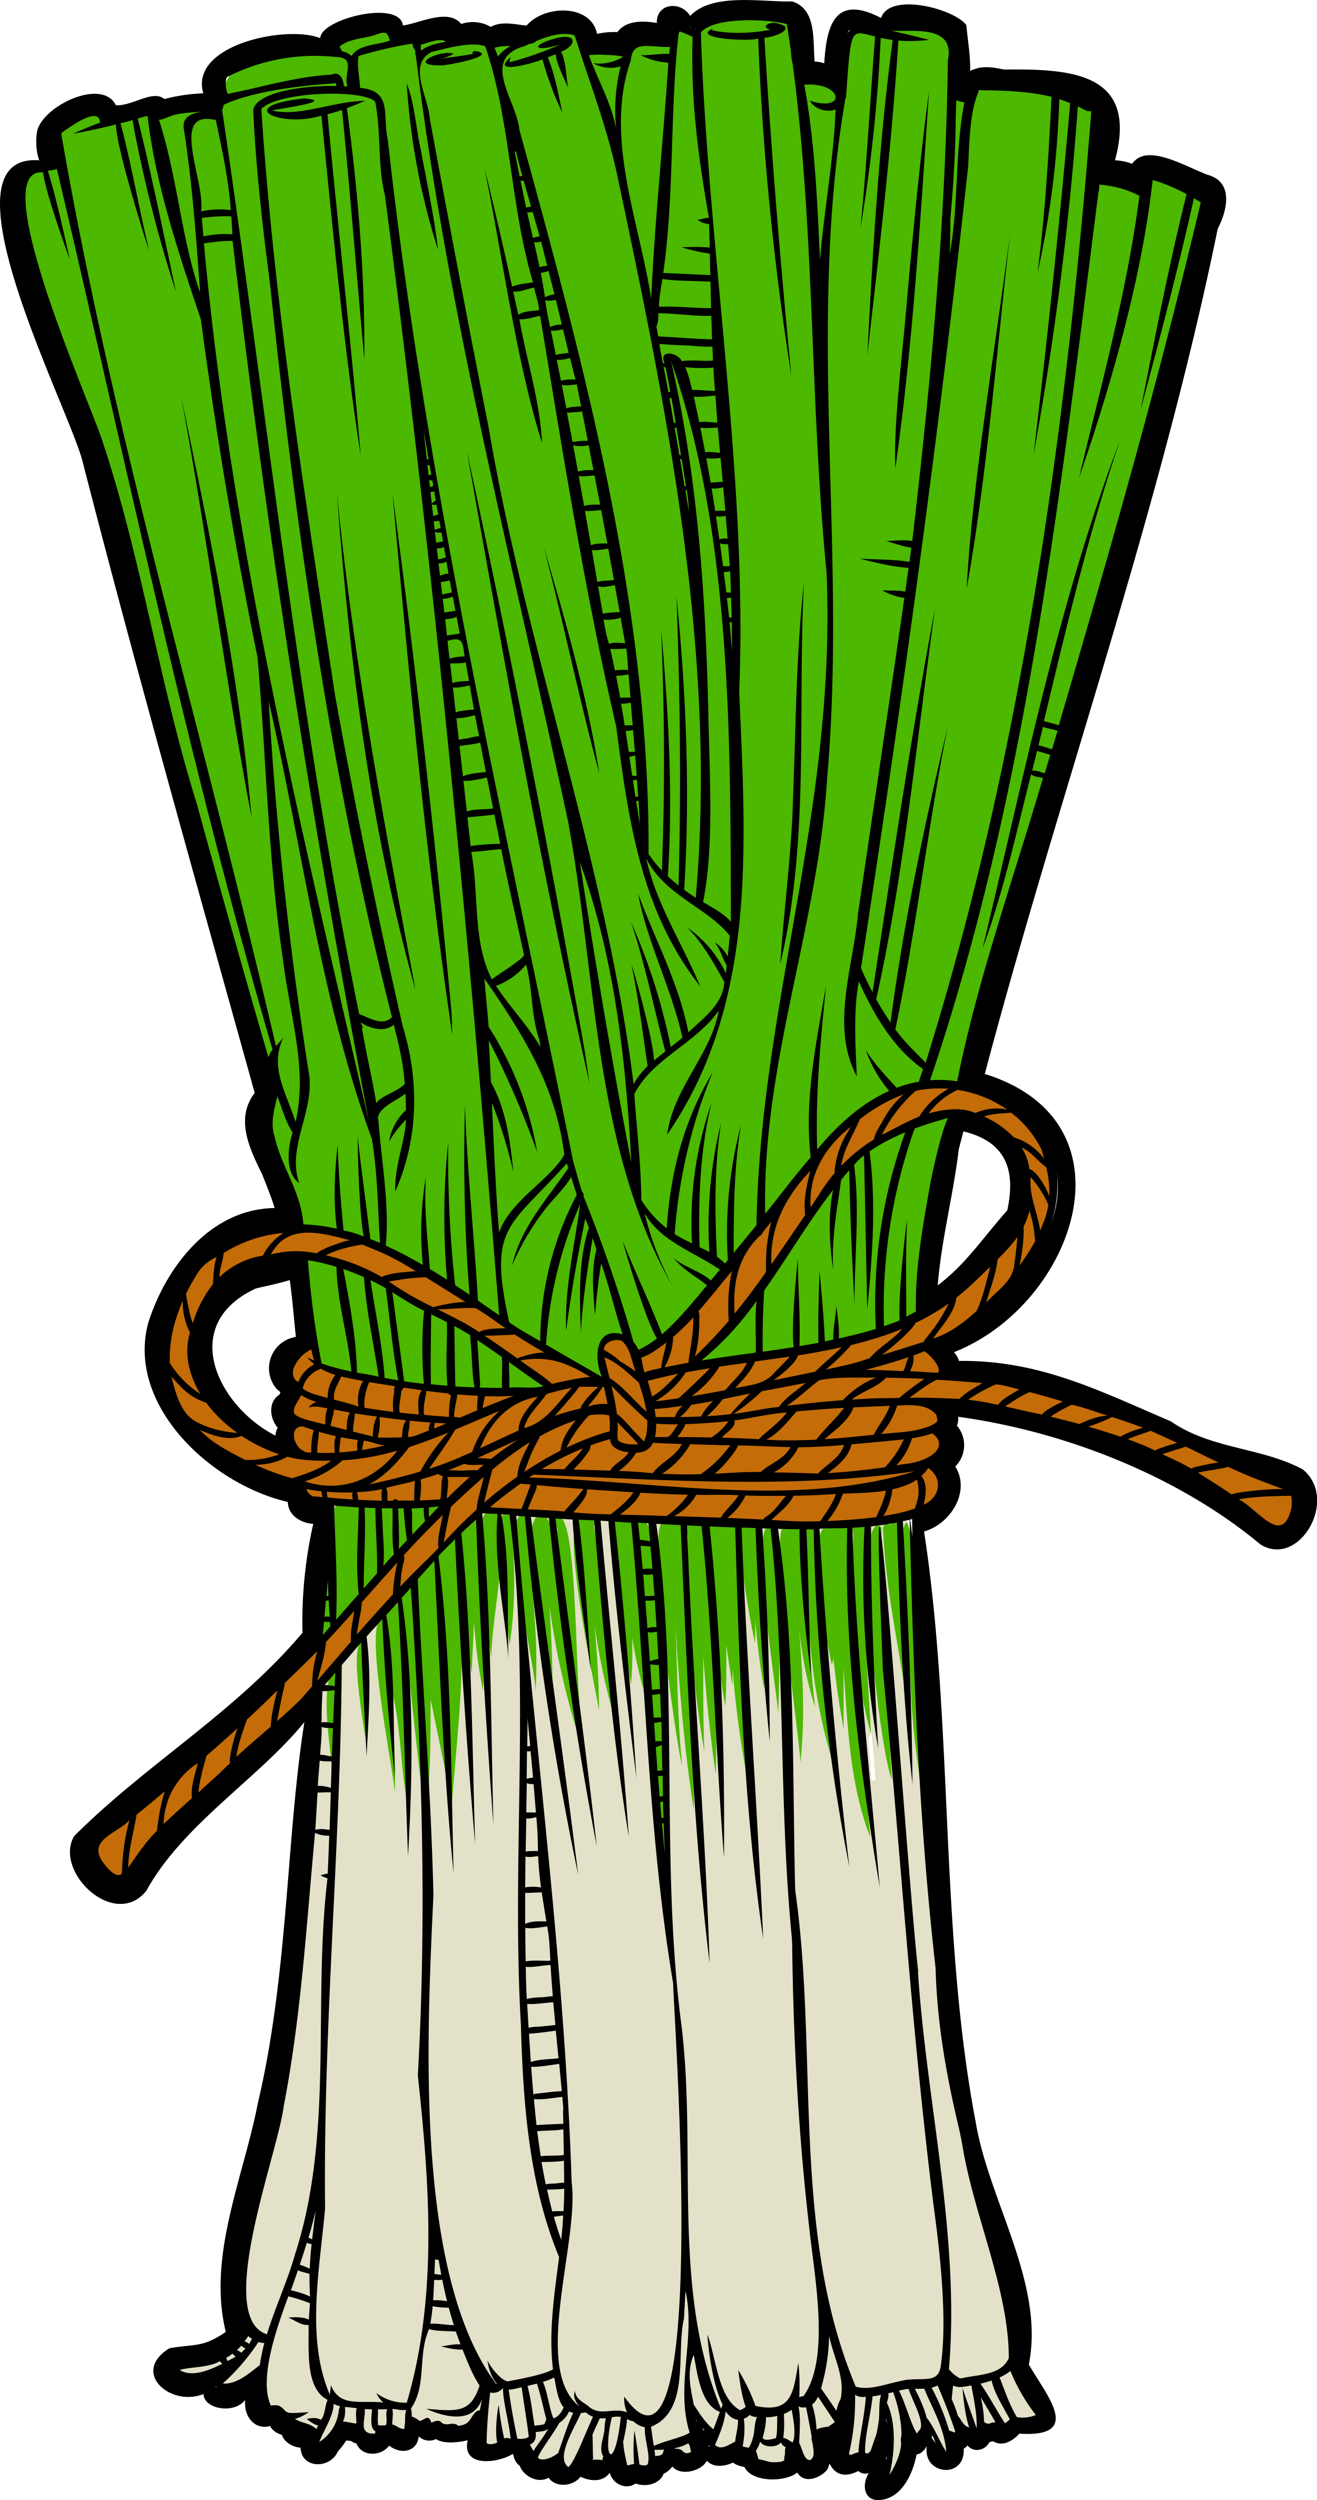
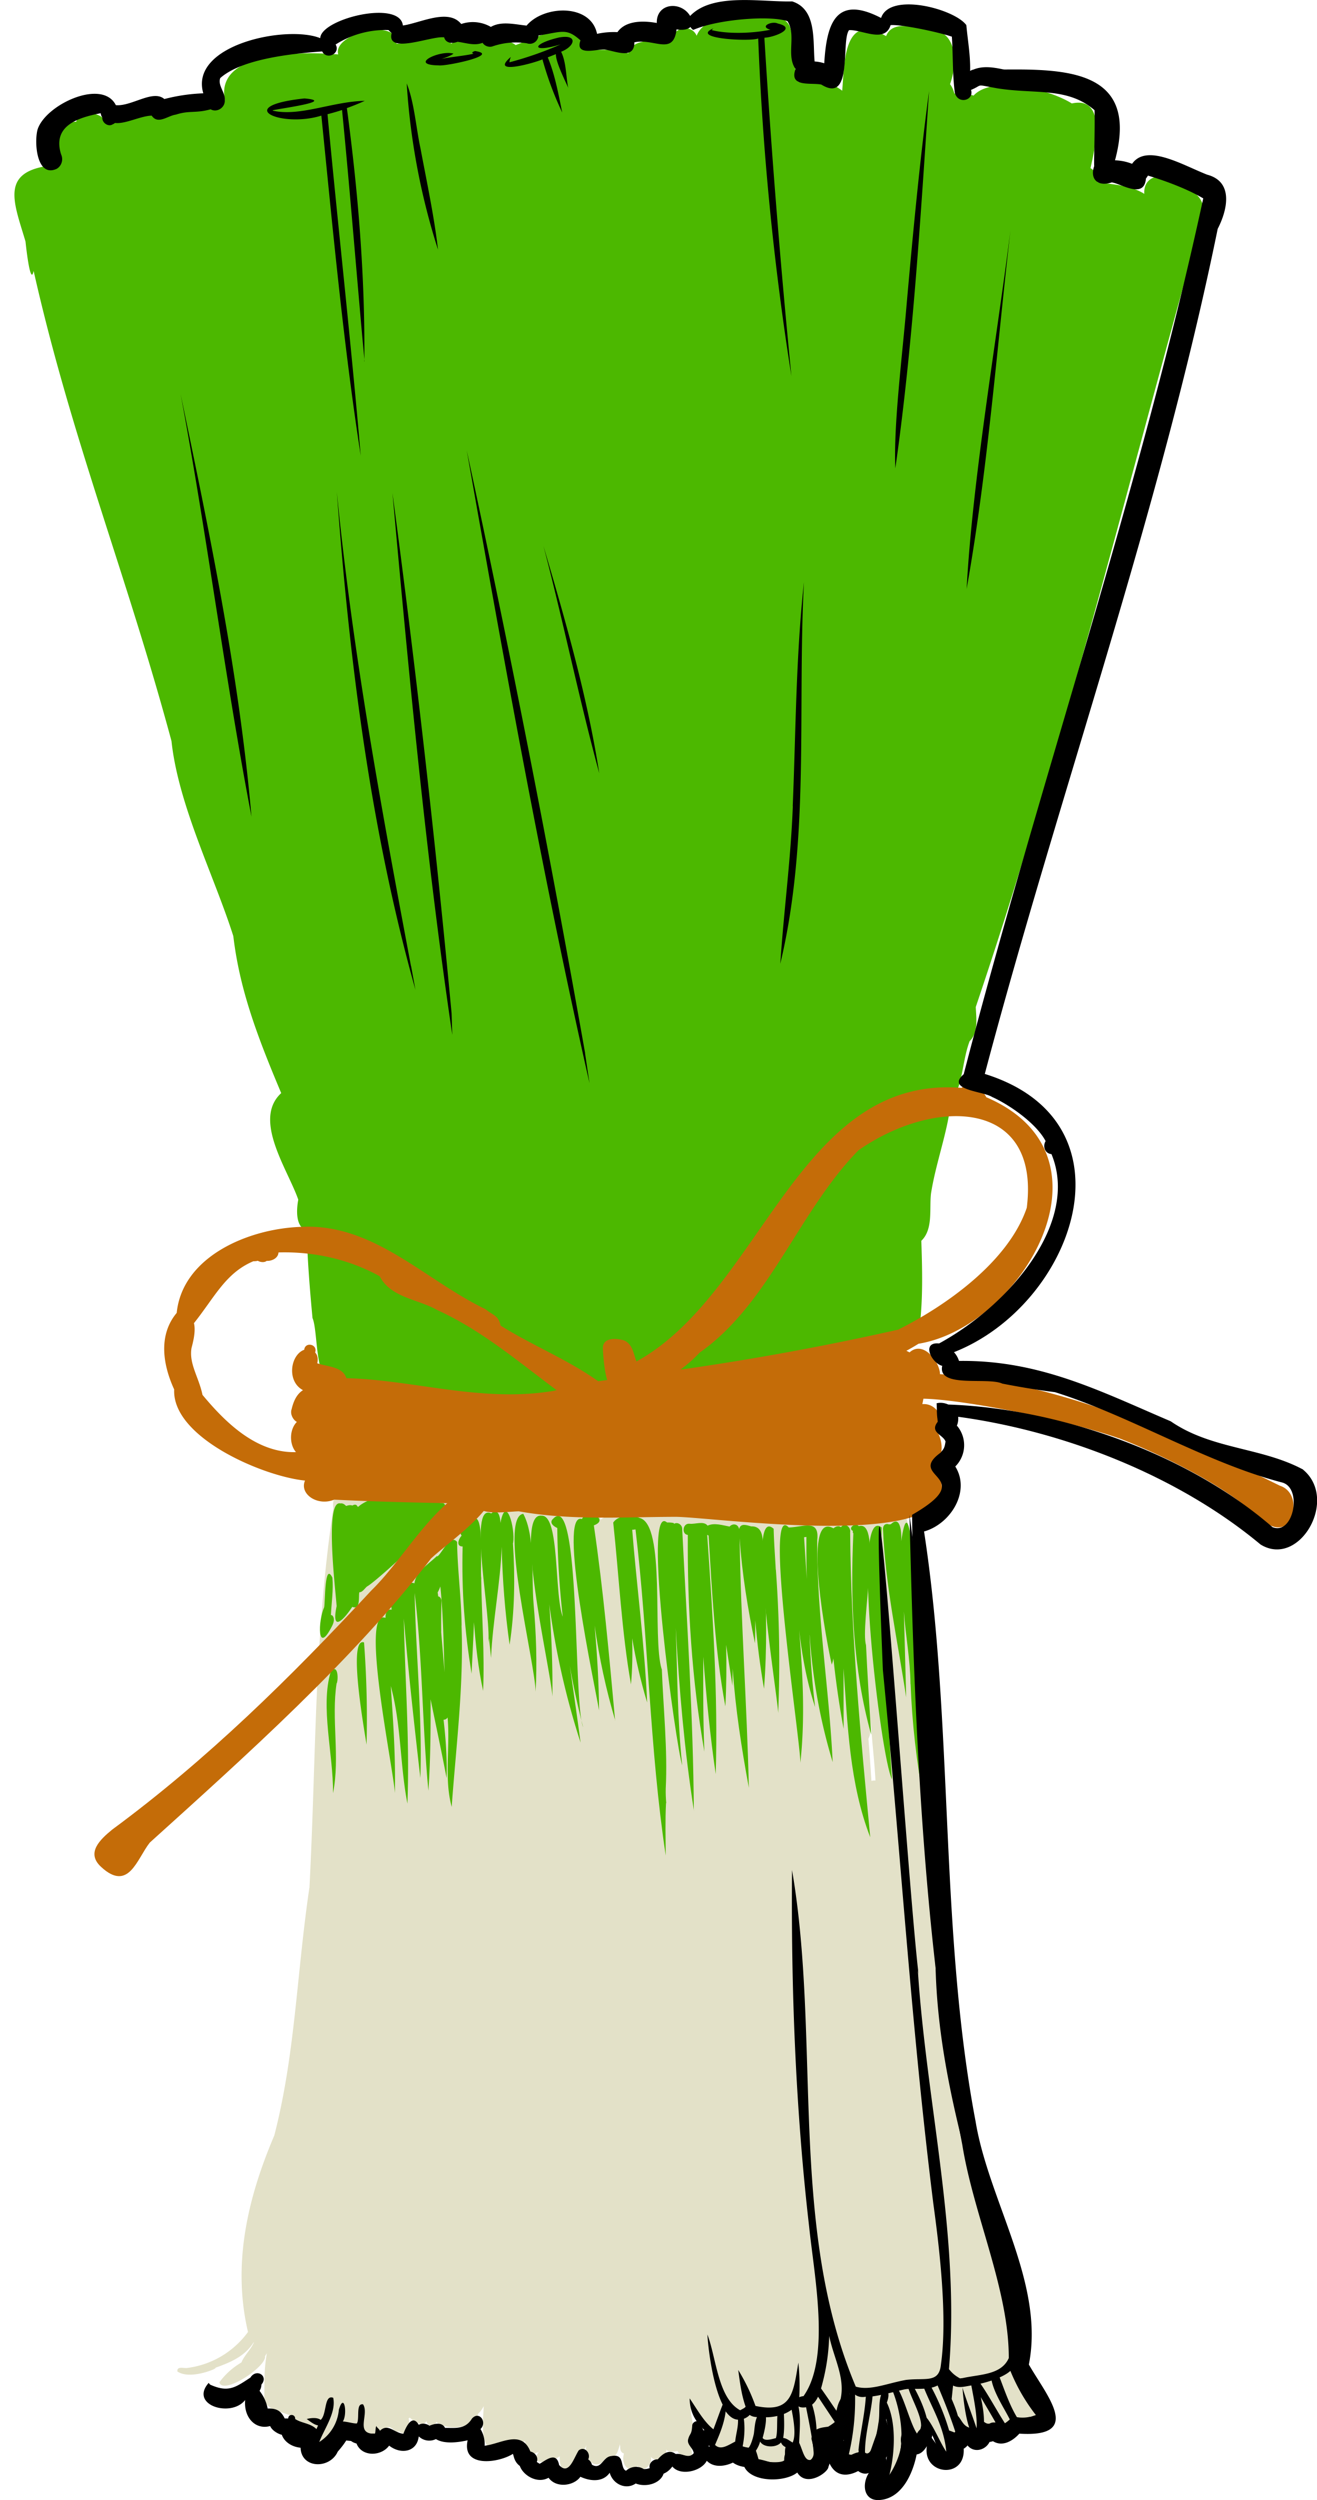
<svg xmlns="http://www.w3.org/2000/svg" viewBox="0 0 131.18 248.9">
  <path fill="#4cb800" d="m61.95 131.49-.36-.25.24-.37c.06.18.11.36.17.5.31-.54.85-2.34-.27-2.05-.01-.27-.34-.52-.57-.48-.37-1.27-1.33.03-1.62.72.56-2.7-1.49-1.11-1.89 1.26-.11.08-.17.2-.2.36l-.22-.72c0 .1.03.4.1.8l-.02-.04c-.02-.05-.03-.11-.1-.2V131c-.69-.72-1.06.38-.58.93-.07 0-.14 0-.21.04-.3-.72-1.24-.58-1.23.22-.07-.08-.14-.14-.19-.23h-.02c-.36-.57-1.11 0-.77.5-.65-.62-1.55-.3-1.03.63.76 1.02 2.09 1.59 3.22 2.09l.26.24s0 .02.02.03c.17.19.4.36.66.23.46.55 1.72 1.06 2.16 1.41 1.53.74.25-1.35.06-2.36.24-.3.25-.77.3-1.17.88-.67 4.62-.27 2.1-2.11v.03ZM15.3 49.12s-.01 0 0 0Z" />
  <path fill="#4cb800" d="M119.49 22.1c1.11-2.1-.59-3.36-2.48-3.82-1.1-1.24-3.16-.82-3.03 1.02-1.38-.86-3.07-.93-4.65-1.15-.03-.58-.21-1.13-.71-1.41.44-1.98 1.68-7.22-1.86-6.44-2.3-1.45-7.96-2.8-9.79-.78-.44-.16-1.08-.17-1.92-.22a2.33 2.33 0 0 0-.42-.92c.73-2.04.74-5.3-1.95-5.43-1.37-.1-3.76-1.06-4.42.65-4.27-2.53-4.14 2.69-4.37 5.43a5.15 5.15 0 0 0-4.4-.88 26.47 26.47 0 0 1-.59-3.24c.04-1.67.06-3.32-2.19-3.21-2.2.41-6.33-.65-7.32 1.86l-.03-.06.02.04c-.53-1.23-2.52-.78-2.43.56-1.39.01-3.96-.42-4.36 1.21-1.44-.49-2.96-.32-4.45-.32-.05-3.68-4.84-1.22-6.78-.5-.77-.64-1.68-.15-2.53-.13-.96-.58-3.05-.58-3.89-.01-1.2-1.82-3.74-.06-5.45.01.21-2.69-6.4-1.01-5.8 1.06-3.38-.28-12.29-.45-11.29 4.53-.11.1-.2.24-.26.37-2.28.16-4.61.52-6.77 1.21-.8-.78-1.72-.17-2.55.29.17 0-.45.12-.59.18a1.68 1.68 0 0 0-1.72.04c-.73-1.06-2.63-.96-2.92.08-2.09-.02-2.23 2.65-1.64 4.28-6.15.35-4.62 3.55-3.41 7.64 0 0 .47 4.62.81 2.93 3.76 16.68 9.25 30.17 13.73 46.8.69 6.43 4.26 13.43 6.16 19.42.64 5.45 2.49 10.21 4.77 15.63-2.88 2.64.68 7.64 1.7 10.61-.18.93-.3 2.68.79 3.04l.05.07c.07 2.91.31 5.81.58 8.7h.01c.56 1.38.21 6.7 2.09 6.06.21.09.47 0 .57-.17.04.61.67 1.44 1.15.66.19.77.9 1.53 1.67 1.56.3 1.38 2.51 1.69 3.02.96.97.68 2.02.29 2.42-.26a1.97 1.97 0 0 0 1.36-.64c.53.43 1.39.47 1.95.12.34.28.8.45 1.28.52.32 2.82 3.48 2.37 4.3.06 1.64 2.19 4.08 2.16 5.3-.45.08 4.52 2.07 2.61 2.4-.52.34.25.78.31 1.35 0 1.27 2.79 4.23.47 4.65-1.71a2.4 2.4 0 0 0 1.47-.52c.54.4 1.29.46 1.92.2-.84 2.05 1.94 3.71 3.4 2.18.47-.08.86-.34 1.15-.7.95.85 2.54.5 3.1-.62 1.01.1 2.12-.61 2.54-1.62.67-.25.97-1.03 1.22-1.67.31.28.68.44 1.07.48.21 2.66 3.56 2.58 4.22.17.47.18 1.02.18 1.48-.03 1.24.84 2.72-.17 2.81-1.7.2 0 .4-.06.58-.14.98.28 2.04-.54 2.01-1.56.32-2.8.24-5.58.15-8.38 1.19-1.14.79-3.16.96-4.68.48-3.09 1.63-6.01 1.98-9.11 1.23-1.68 1.11-4.09 1.87-6.08.88-.87.66-2.28.61-3.4 8.61-25.43 15-51.63 22.27-77.47.04-.24.05-.47.01-.71l.02.03ZM57.21 139.17c-.18-.58-.21-1.09.09-1.63 0 .55-.03 1.1-.09 1.64Z" />
  <path fill="#e3e1c8" d="M102.85 238.9c-.79-.69-.92-1.85-1.8-2.47-.17-4.13-.95-9.3-3-14.7a1.6 1.6 0 0 0-.03-.84c-5.14-21.64-5.74-45.02-7.44-67.48.22-2.08-1.23-5.47-3.34-2.8-.37-1.39-2.45-1.56-3.06-.26-.81-.43-1.84-.09-2.47.62-.32-1.6-2.86-1.86-3.42-.31-.7-.61-1.72-.54-2.41-.04-.09-1.8-2.78-2.12-3.62-.66a2.11 2.11 0 0 0-.71-.02c-.18-1.75-2.54-2.4-3.61-1.01-.54-1.31-2.07-1.49-3.08-.85-2-3.54-5.03-.17-3.93 2.83-.38 0-.79.12-1.11.37-.48-1.53-2.04-2.22-3.29-1.31-.2-.06-.41-.08-.62-.08-.59-1.49-2.5-1.5-3.41-.51-.76-.82-2.2-.94-3.01-.02.06-1.36-1.26-1.95-2.22-1 .06-2.55-3.09-2.91-4.08-.66a1.9 1.9 0 0 0-1.24-.14 1.74 1.74 0 0 0-1.41-.17c-1.35-1.32-2.68-.5-3.35.8-1.42-1.22-4.31-.2-3.99 1.94-.04.45.02-.09.04-.25-1.98 13.09-1.72 24.68-2.42 38.08h-.01c-1.28 8.72-1.4 16.51-3.49 24.63-2.71 6.36-4.18 12.88-2.62 19.56a8.87 8.87 0 0 1-6.13 3.59c-.37 0-.96-.17-.9.34.91.63 2.64.2 3.6-.21.07-.06.19-.07.21-.17 1.52-.54 2.92-1.14 3.78-2.52 0 0 .02 0 .02.02-.28.68-.97 1.3-1.23 1.98a7.23 7.23 0 0 0-2.2 1.98c.32 1.31 4.7-1.53 4.55-2.6l.18-.3c-.27 1.6-.23 2.42-.25 4.16-.17 1.37 1.35 1.55 2.31 1.94.09 0 .26.1.46.21-.18.62.53.72.97.82.54.29 1.39.8 1.67.67-.15.25-.42.6-.29.86.17 1.64 1.92-1.13 2.25-1.73.65.2 1.8.56 2.34.12h.11c-.76 1.02 1.47 1.98 1.74.63.25 0 .51-.13.72-.31.5-.1.65.57 1.19.43.62.63 1.15-.69.89-1.29l.13-.1c.38.39 1.27.94 1.61.41l.04-.03h.03c.06.49.79.65.95.05 1.1.91 3.76.71 4.19-.84.22-.18.4-.44.54-.73-.03 1.08-.54 5.41 1.54 3.6.21.07.44.02.61-.12.19.02.41-.02.58-.12.16.15.44.23.74.23.23.09.43-.03.64-.1.12.65.54 1.67 1.15 1.14.15 0 .27-.08.34-.24h.04c-1.46 1.6 1.09 1.29 1.93.6-.03 3.21 2.35-.05 2.73-1.32-.54 1.34.79 3.05 1.84 1.55.12 0 .24-.02.31-.13.2.14.44.02.57-.14h.03c.09-.08.16-.18.22-.28.14-.27.21-.59.31-.88 0 .09 0 .17.02.25-.03.28.09.62.37.67-.3 1.02.37 2.09 1.37 1.24.58.79 1.53-.16 1.3-.92.55.74 1.68-.12 1.54-.73.18.36.95.22 1.12.16.25.65 1.74 1.21 1.4-.04 0-.46-.07-.83-.17-1.21.77-.71 0-2.1.11-3.05.69.85 1.38 2.19 2.51 2.43-.28.52-.73 2.09.31 1.76.78.08 1.66-.53 1.9-1.22v.02l.16.1c-.53 1.09.75 1.81 1.33.73.12.67.21 1.98 1.18 1.79.43.37 1.09.38 1.5-.01.9.11.75-1.28.89-1.89h.02c.21.1.54-.03.71.07.79 3.59 2.72 1.3 1.66-1.31.19.23 1-.06.93-.07 1.07-.1 1.69-.55 1.4-1.3.45-1.2.96-3.29.91-4.31.4.53.54 1.18.84 1.75.37 1.45-2.4 8.65.73 6.08l.01-.02c1.27 1.29 2.06-3.5 2.31-4.43.41 2.45.77 4.39-.07 6.63.82 1.88 2.09-3.57 1.89-4.24.16-.24.02-.59-.05-.86a.59.59 0 0 0 .18-.27c.12.2.28.38.51.44.07 1.56 1.42 1.09 1.16-.13l.15-.09c.17.08.35.12.53.13.34.63.67 1.27 1.04 1.87.22.38.27 1.41.88.86l-.02-.31h.02c-.08-.42-.18-.83-.23-1.25.74.26 1.5-.36 1.57-1.08 1.18.88 2.33.19 3.49-.1.7.41 1.57.14 1.76-.64 1.58 1.22 3.65-.65 1.86-1.83l.06-.08ZM86.8 177.29c-.09-1.4-.19-2.81-.3-4.2.11-.22.18-.47.18-.77l.05-.99c.12 1.98.37 3.94.47 5.92-.13 0-.27 0-.4.04Zm-62.18 54.89.05-.04-.05.04Z" />
  <path fill="#4cb800" d="M33.08 160.81s-.08-.04-.12-.03c.06-1.21.26-2.55.15-3.72-.79-1.63-.71 2.39-.82 2.94-.61 1.34-.73 4.89.8 1.84.16-.32.28-.75 0-1.03Zm.47 6.75c.17-.49.09-2.01-.61-1.13-1.05 3.49.27 8.19.23 12.08.72-3.6-.19-7.41.36-10.95h.02Z" />
  <path fill="#4cb800" d="M43.83 149.63c.05-.08.11-.16.15-.25-.16-.91-1.32-.36-1.96-.26.36-.83-.49-.48-.94-.22a.76.76 0 0 0-.22-.3h-.36v-.04c-1.5.17-3.7.45-4.83 1.45-.02 0-.04-.03-.06-.04-.09-.18-.25-.25-.51-.09-.19-.08-.41-.03-.63.04-.14-.16-.35-.3-.56-.25-1.61-.43-.47 8.77-.38 10.22-.54 2.58.61 1.51 1.56.07.83.34.61-.98.7-1.45.32 0 .53-.38.77-.58.79-.36 9.95-8.56 7.28-8.31h-.01Zm-7.58 13.87c-1.63-.55.04 8.72.26 10.18.09-3.39 0-6.83-.25-10.18Zm9.73-1.67c-.03-2.79-.42-5.59-.45-8.33-.68-.82-1.44 1.01-1.93 1.42h-.1c-.78.76-2.08 1.54-2.22 2.7-.82-.31-1.33 1.04-1.68 1.61-.57-.03-.66.56-.59 1.01-.48-.09-.64.42-.61.82-2.59-1.02.79 14.95.93 17.44.08-3.56-.16-7.11-.41-10.66 1.05 3.83.91 7.81 1.66 11.71.24-6.14-.24-12.28-.36-18.42.46 5.3 1.04 10.59 1.65 15.87.21-5.93-.47-12.68-.57-18.42.79 6.52.75 13.13 1.37 19.68.21-3.03.23-6.07.22-9.1.53 2.62 1.1 5.23 1.59 7.85.06-1.99-.08-3.92-.3-5.81.18 0 .32-.09.4-.23.28 2.98-.37 5.99.41 8.91.43-6.01 1.21-12.02.98-18.06Zm-2.03.59c-.02-1.02 0-2.03.02-3.05 0-.19-.13-.43-.33-.45 0-.13-.03-.26-.05-.39.11-.19.2-.39.27-.6.29 2.84.32 5.7.42 8.55l-.34-4.05Z" />
  <path fill="#4cb800" d="M47.94 157.16c-.17-.97.48-8-1.22-5.46-.48 0-1.09.77-.74 1.17-.32.34-.57 1.09.1 1.08-.11 4.51.19 8.28.89 12.67.08-1.71.18-3.42.24-5.13.17 2.3.43 4.59.91 6.84.16-3.74-.14-7.47-.19-11.2v.03Z" />
  <path fill="#4cb800" d="M51.11 153.6c.23-1.5-.73-4.91-1.26-1.99-.02-.55-.22-1.58-.92-.95-2.42-1.19.14 10.78-.32 13.12l.1-.68.2 1.95c.16-3.71.94-7.44 1.06-11.07.08 3.3.33 6.54.79 9.75.51-3.35.55-6.68.33-10.13h.02Z" />
  <path fill="#4cb800" d="M53.15 159.7c-.24-2.86.17-6.78-1.03-9-2.51.34 1.18 14.83 1.23 17.71.16-2.91.05-5.82-.2-8.71Z" />
  <path fill="#4cb800" d="M58.08 171.94c-.99-2.37-.24-23.69-2.98-20.75-.45.39.06.77.41.92.03 2.95.21 5.9.54 8.83-.85-2.27-.29-10.16-2.11-10.05-2.84-.39.94 15.34 1.08 18.01.04-2.96-.09-6.12-.31-9.2a78.1 78.1 0 0 0 3.12 13.78c-.35-2.62-.72-5.18-1.08-7.68.36 2.06.81 4.12 1.33 6.14Z" />
  <path fill="#4cb800" d="M61.27 171.3c-.59-6.48-1.18-13.03-2.12-19.45 1.62-.58-.7-1.79-1.18-.63-2.48-.82 1.33 16.83 1.7 19.05-.02-2.82-.2-5.64-.44-8.45.45 3.2 1.13 6.36 2.05 9.46v.02Zm5.09 8.19c-.04-.46-.06-.95-.05-1.41.2-3.91-.24-7.99-.39-11.93h-.02c-.95-3.1.45-14.41-2.2-15.04-.74-.38-2.14-.28-2.62.46.56 5.14.84 10.91 1.77 16.11.14-1.53.16-3.06.12-4.59.35 2.09.82 4.17 1.49 6.4-.24-5.59-1.09-12.1-1.49-17.2.11 0 .21-.02.33-.04 1.29 10.81 1.39 21.75 3.01 32.47-.01-1.73-.06-3.49.03-5.22h.02Z" />
  <path fill="#4cb800" d="M69.11 180.27c-.06-9.36-.69-18.69-1.16-28.03.03-.43-.45-.76-.79-.55-.02 0-.03-.03-.04-.05-.08-.1-1.01-.08-.67-.07-2.55-2.24.91 22.43 1.5 24.17-.48-4.54-.48-9.11-.64-13.67.34 6.09.86 12.17 1.81 18.2Z" />
  <path fill="#4cb800" d="M76.07 156c-.36-1.2.55-4.12-1.25-4.05-.48-.13-1.05-.35-1.2.27-.12-.56-.67-.57-.95-.25-.67-.12-1.53-.41-2.19-.09-.37-.5-1.22-.13-1.77-.19-.73-.1-.84 1.06-.2 1.11-.05 7.2.4 14.44 1.65 21.58-.13-3.15-.12-6.3-.11-9.45.29 3.9.67 7.8 1.24 11.68.24-7.95-.3-15.89-.85-23.82l.14.08c.35 5.69.62 11.38 1.67 17 .11-2.05.12-4.09.08-6.13.29 1.98.56 3.58.62 4.07l.03-1.69c.28 4.04.86 7.77 1.61 11.86-.19-8.29-.8-16.56-.92-24.85.24 3.52.81 7.01 1.53 10.46.02-.73.03-1.5.03-2.29.18 2.22.45 4.36.87 6.82.31-4.04.25-8.07-.01-12.11h-.02Z" />
  <path fill="#4cb800" d="M77.27 156.26c-.07-1.35-.18-2.73-.21-4.07-2.8-2.51.37 16.4.45 18.35.2-4.77.12-9.53-.23-14.29h-.01Zm3.38 6.52a56.19 56.19 0 0 0 2.29 12.64c-.36-7.38-1.59-14.69-1.54-22.1.24-2.16-1.39-1.29-2.84-1.26-2.53-2.81 1.17 21.2 1.16 23.43.48-4.4.25-8.81-.12-13.21.3 2.6.77 5.17 1.59 7.66a85.82 85.82 0 0 1-.55-7.17h.01Zm-.33-9.79c0 1.34 0 2.75.04 4.21l-.27-4.17c.09 0 .16-.03.23-.03Z" />
  <path fill="#4cb800" d="M86.68 182.9c-.95-10.04-1.93-20.16-2-30.33.1-.54-.53-1.06-.92-.54-.23-.19-.56-.06-.74.12-3.27-1.91-.56 11.95-.17 13.57.07-.21.13-.42.16-.63.25 2.36.59 4.7 1.02 7.02l-.01-6.03c.41 5.66.59 11.47 2.66 16.82Z" />
  <path fill="#4cb800" d="M86.26 163.78c-.6-2.01 1.67-12.58-.72-11.85-.29-.39-1.09.13-.64.45h.06c-.03.09-.03.17.01.23s.02 0 .02.02H85c-.31 6.74-.04 13.53 1.77 20.05-.18-2.97-.37-5.93-.51-8.9Z" />
  <path fill="#4cb800" d="M87.82 152.06c-3.13-2.47-.11 22.89 1.02 25.07-.47-8.35-1.31-16.7-1.02-25.07Zm2.88 15.59c.15 3.89.59 7.76 1.3 11.58-.07-1.84-.8-35.82-2.23-25.8.04-.7-.03-2.68-1.04-1.69-.06 0-.11 0-.17.02-.26-.12-.58-.02-.61.41.22 5.64 1.47 11.22 2.31 16.8l-.23-8.55c.17 2.42.64 4.81.66 7.23h.01Z" />
  <path fill="#c46c08" d="M126.01 151.51H126l-.02-.02.03.02Zm-.07-.05.05.04a3.43 3.43 0 0 1-.05-.04Z" />
  <path fill="#c46c08" d="M127.5 147.91c-10.14-4.99-22.1-10.37-33.87-11.11-.02-1.23-1.68-3.4-3.03-2.17l-.32-.16c.42-.22.82-.46 1.21-.7 10.25-1.68 20.39-18.7 6.75-24.54-.4-.83-1.7-1.64-2.46-.93-16.26-1.32-19.92 20.39-32.38 27.23-.3-.68-.35-1.74-1.27-2.1-.73-.21-2.04-.31-2.08.73 0 .29.09 2.1.43 3.22l-.9.12c-3.05-2.17-6.55-3.55-9.72-5.54-.18-.98-.74-1.01-1.5-1.63-6.04-2.9-11.11-8.52-18.25-8.2-5.21.13-11.93 2.88-12.51 8.57-1.86 2.22-1.37 5.19-.25 7.62-.23 4.79 8.9 8.67 13.03 9.07-.58 1.36 1.26 2.58 2.91 1.9 4.66.23 9.3.32 13.97.4.49 1.25 3.08.8 4.41.76 5.09.92 10.36.57 15.51.55 3.74-.05 31.85 4.12 25.79-5.13 1.07-.82.98-2.27.39-3.36.95-1.03 0-2.86-1.49-2.73l.11-.54c3.9.08 14.04 2.04 19.5 3.95a.1.1 0 0 1 .07.02c3.66 1.42 9.28 4.08 12.73 6.91 1.1.71 2.21 2.42 3.68 1.79 1.26-1 1.23-3.45-.46-4Zm-72.25-9.47c-7.18 1.25-14.14-1.1-20.75-1.24-.34-1.16-1.93-1.14-2.9-1.49.09-.38.06-.79-.21-1.07.28-.82-.99-1.11-1.09-.27-1.38.5-1.77 3.15-.12 4.02-.66.41-.96 1.17-1.13 1.88l.02-.04c-.23.5.13 1.14.5 1.32-.75.75-.77 2.22-.09 3.01-3.86.1-6.94-2.84-9.31-5.7-.36-1.75-1.37-3.11-1.09-4.68.2-.75.42-1.71.24-2.46 2.06-2.58 3.15-5 5.91-6.16.15 0 .3-.01.45-.05.18.12.63.22.88.01.52.03 1.15-.27 1.18-.84 3.37-.1 6.91.62 10.08 2.37 1.1 2.15 3.85 2.28 5.74 3.37 4.39 1.99 8.06 5.13 11.88 7.97-.06 0-.12.03-.19.04Zm34.28-6.09a275.68 275.68 0 0 1-21.76 4 13.5 13.5 0 0 0 1.92-1.7c6.92-4.84 9.87-14.08 15.82-20.14 7.56-5.27 18.14-5.16 16.76 5.73-1.84 5.4-8.12 9.78-12.74 12.09h-.01v.02Z" />
  <path fill="#c46c08" d="M49.33 147.12c-5.63 1.13-8.49 7.45-12.34 11.21-8.07 8.69-16.36 16.84-25.82 23.81-1.19.98-2.64 2.31-1.09 3.72 2.74 2.52 3.56-.81 4.84-2.43 9.53-8.61 20.28-18.19 28.02-28.29 2.02-1.88 7.25-5.26 6.38-8.02h.01Z" />
  <path d="M76.15 3.83v-.08c.84 0 3.37-.93 1.32-1.41-.57-.28-1.89.3-.73.62-1.81.37-4.23.44-5.84.04a.5.5 0 0 1 .19-.19c-2.49 1.05 3.69 1.35 4.43 1.02a285.17 285.17 0 0 0 3.31 33.61 900.1 900.1 0 0 1-2.69-33.61h.01Zm-20.37-.12c-2.89.65-2.91 1.62.06.71a34.11 34.11 0 0 1-5.09 1.78c0-.17.06-.35.13-.53-2.19 1.87 2.35.6 3.15.24A32.7 32.7 0 0 0 56 11.2c-.38-1.85-.72-3.76-1.44-5.49l.81-.32c-.03.83 1.1 3 1.23 3.36-.24-1.18-.19-2.53-.71-3.6 1.38-.53 1.7-1.74-.12-1.43h.01Zm-8.47 1.37c-.35.11-.31.2-.15.27-.92.21-2.03.29-3.18.51.43-.13.88-.29 1.19-.52-1.32-.4-4.58 1.13-1.45 1.17.68.1 6.22-1.05 3.59-1.43ZM36.29 35.97c.08-8.43-.62-16.86-1.74-25.21a22.1 22.1 0 0 0 1.78-.72c-3.15.05-6.47 1.59-9.14.98l-.02-.02-.01-.02c.79-.19 6.35-.91 3.16-1.18-7.27.78-2.29 2.95 1.69 1.71 1.14 11.31 2.18 22.62 3.92 33.85-.97-11.34-2.25-22.67-3.31-33.99.48-.12.96-.26 1.45-.42.82 8.33 1.47 16.69 2.24 25.03h-.02Zm4.65 60.22c-2.95-15.66-5.84-31.35-7.39-47.22 1.23 16.66 3.32 33.45 7.83 49.57l-.43-2.35h-.01ZM24.96 80.31c-1.28-13.84-4.14-27.49-6.97-41.08 2.62 13.96 4.39 28.13 7.06 42.07l-.09-.99Zm16.91-65.6c-.44-2.07-.62-4.59-1.36-6.4a68.24 68.24 0 0 0 3.12 16.55c-.4-3.42-1.13-6.78-1.76-10.16Zm48.44 15.53c-.43 5.17-1.32 12.03-1.13 16.38 1.77-12.43 2.51-25.03 3.36-37.56-.94 7.04-1.6 14.11-2.23 21.18Zm5.97 28.39c2.11-11.8 2.99-23.8 4.37-35.7-1.48 11.6-3.78 24.82-4.37 35.7ZM78.97 80.27c-.2 5.24-.9 10.44-1.25 15.67 2.97-12.39 1.69-25.35 2.36-37.99-.81 7.41-.81 14.87-1.12 22.31h.01Zm-33.99 20.6a1322.83 1322.83 0 0 0-5.89-51.79c1.63 17.96 3.32 36.11 5.96 53.94l-.07-2.15Zm13.3 3.97a1613.04 1613.04 0 0 0-11.79-60c3.72 21.01 7.52 42.21 12.23 63l-.45-3.01h.01Zm-4.15-50.49c1.97 7.48 3.55 15.24 5.56 22.63-1.2-7.68-3.36-15.18-5.56-22.63ZM27.55 240.24s.05.03.01 0h-.01Z" />
-   <path d="M129.5 149.14c-.16-1.97-2.56-1.92-3.96-2.58-10.04-4.29-20.18-9.72-31.38-9.84.24-1.03-.6-1.92-1.36-2.51 12.11-4.26 19.26-22.71 3.33-26.42 7.63-27.37 16.19-54.33 23.46-81.8.68-.15.79-1.03.32-1.43.15-1.65 1.3-3.58.59-5.14-1.67-1-6.86-4.79-6.93-.87a9.9 9.9 0 0 0-4.02-.97c-.22-2.55 1.91-7.14-1.65-7.93-2.79-.83-10.41-3.64-11.64-.16-.35-.13-.67-.25-1-.3-.18-2.26 1.33-6.42-2.03-6.75-1.61-.15-4.23-1.13-5.26.45-4.15-2-4.47 2.41-4.61 5.46a6.2 6.2 0 0 0-3.45-.74c-.66-1.84-.11-4.15-1.1-5.84-2.83-.69-7.45-1.16-9.59 1.16-1.06-.49-2.38-.78-2.38.54l-.06.48c-1.32-.1-3.83-.7-4.41.89a7.3 7.3 0 0 0-4.01-.11c-.21-3.52-4.55-1.64-6.5-.7a5.59 5.59 0 0 0-2.98.12c-1.21-.82-2.79-.43-4.13-.09.01-1.52-2.54-.44-3.37-.22-.53-.35-1.3.03-1.91.06-.4-1.46-1.19-1.47-2.47-1.1-1.09.43-4.3.37-3.8 2.21-2.58-.26-12.94.1-11.32 4.1 0 .19.04.37.11.54-.18.15-.33.32-.42.53-.85-.11-2.22.08-2.17.07-1.37.13-2.74.4-4.04.86-1-1.21-3.38.69-4.77.85-.37-2.35-3.06-.55-4.24.17-1.54.72-1.18 2.37-.93 3.74l-.79.24a.22.22 0 0 0 .04-.05c-11.84-2.1 2.43 24.88 3.6 30.06 5.4 21 11.3 41.83 17.1 62.68-1.99 2.6-.48 5.61.77 8.16-.04-.06 1 2.45 1.21 3.3-6.58.09-10.92 6.15-12.57 11.39-2.25 8.16 6.17 16.09 13.89 17.87.02 1.34 1.31 2.11 2.53 2.18a44.43 44.43 0 0 0-1.07 10.84c-6.74 7.98-15.53 13.03-22.75 20.25-2.05 3.59 4.09 9.36 7.2 5.43 3.63-6.61 11.25-11.23 15.74-16.79-1.81 11.42-1.6 25.1-4.63 37.91-1.43 7.41-5.06 15.24-3.2 22.8-2.27 1.56-2.99 1.19-5.6 1.62-4.41 2.7 1.24 6.82 4.62 3.79.84 1.12 3.55-.35 4.27-1.24.05 1.28-.26 4.14 1.68 3.9h-.05.09l-.03-.02c.01 0 .04.03.06.02.83 1.18 2.25.59 3.22-.08-.79.04-1.92.17-2.14 0-.24-.07-.34-.37-.73-.59-.27-.19-.95-.04-.91-.08-1.23-2.73.66-7.88 1.75-10.86.73.18 1.45.41 2.15.68l-.11 1.65c-.42-.3-1.72-.27-2.03-.21.63.25 1.32.82 2 .72.08 2.33-.45 6.65 2.2 7.59.57.7 1.73.53 2.61.72-.19.52.03 1.28-.07 1.62-.3.07-.61.15-.93.13 1.4 1.18 1.99-.48 1.53-1.69.33.03.66.03.99.04-.15 1.5-.27 2.81 1.67 2.05.38.49 1.79 1.18 2.12.35.07-.33.06-.67.06-1.02.43.32.99.57 1.43.23.21.5.78.29 1.16.14.37.62 1.15.17 1.61.14.17.03.65.27.9.09.75.15 1.33-.37 1.79-1.1-.44 1.69-.12 4.38 2.16 2.9.12 0 .25-.06.41-.18.22-.04.46-.08.61-.25.23.34.72.34 1.11.32.11.39.35.75.74.91-.27 1.37 1.76 1.37 2.56.75.8 2.53 2.52.04 2.88-1.37-.27 1.18.45 2.3 1.63 1.69.32-.03.7-.15.71-.55.3.12.66.12.88-.16.03 1.05.85 1.69 1.8 1.04.71.43 1.75.21 1.85-.59.42.08 1 .09 1.16-.35a.96.96 0 0 0 .32-.45c.19.17.5.21.76.18.76 1.04 3.08-.02 1.62-1.23l-.06-.45c1.28-2.51-1.16-5.48.16-8.51.4 2.01.71 5.25 2.89 5.76-5.29-12.18-2.44-26.25-4.2-39.22-2.01-16.33-.16-32.93-2.42-49.27l2.42.12c.66 14.55 1.13 29.15 2.89 43.62-.46-14.54-1.76-29.04-2.25-43.59l1.45.07c1.13 10.99 1.37 21.99 2.23 33 .1-10.99-.29-22.04-1.43-32.96l2.55.1c.4 13.67.8 27.42 2.79 40.96-.62-13.64-1.64-27.3-2.15-40.94.46 0 .93.02 1.39.04.24 7.09.69 14.18 1.41 21.24 0-7.07-.26-14.16-.74-21.21.27 0 .55 0 .82.02 1.77 16.01.47 32.27 3.08 48.17-1.39-16.02 0-32.19-2.34-48.14.71.01 1.43.04 2.14.03.02 4.89.56 9.78 1.14 14.63-.18-4.87-.23-9.75-.45-14.62.24 0 .49.02.73 0a188.78 188.78 0 0 0 3.55 33.61 593.07 593.07 0 0 1-2.98-33.66c.92-.09 1.85-.01 2.77-.08-.33 12.08 1.27 23.97 3.24 35.81-1.05-11.92-2.38-23.88-2.73-35.83l1.21-.08a98.28 98.28 0 0 0 1.37 22.07c-.45-7.37-.74-14.75-.72-22.13.9-.09 1.77-.22 2.58-.39.24 8.7.56 17.4 1.55 26.05-.08-8.73-.47-17.47-.96-26.18 3.24-.54 6.04-3.15 3.3-5.69 1.2-.68 1.69-2.63.39-3.46.9-.62.27-1.82-.35-2.4 7.77.49 15.5 2.87 22.75 5.67 3.72 1.05 13.24 12.33 13.37 3.63l.1-.04Zm-36.04-12.55-.02.06c-.11-.02-.23 0-.31 0l-2.49-.15c.27-.49.41-1.01.33-1.57.37-.11.73-.26 1.09-.41.67.4 1.67 1.58 1.4 2.07Zm-41.57 65.26c.23 7.68.82 15.68 3.8 22.84-.45 3.55-1.07 7.43-.61 11.17-.8.54-3.77 1.06-4.53 1.21-.59-.13-1.54-1.16-1.99-2.08.08.73.38 1.69.93 2.3 0 0-.02 0 0 0l-.07.03c-8.19-10.99-6.88-34.81-6.25-48.68-.24-10.48-1.11-20.96-1.56-31.43l1.65-1.83c.54 10.37.89 20.75 1.92 31.1-.27-10.44-.22-21.38-1.51-31.56.52-.59 1.08-1.12 1.65-1.68a753.43 753.43 0 0 0 2.01 30.39c-.32-10.3-.33-20.81-1.38-31 .48-.47.98-.91 1.47-1.36.35 10.15.98 20.29 1.73 30.41-.27-10.32-.22-20.72-1.12-30.98l.06-.06c.6.06 1.07.03 1.48.08-.43 4.68.68 9.67 1.08 14.41-.16-4.76.16-9.73-.72-14.39l.81.04c2.18 16.96.15 34.05 1.16 51.07Zm.96-27.51c.09.88.17 1.75.24 2.63-.14 0-.35.03-.63.11l.03-2.73c.11 0 .23 0 .34-.02h.02Zm-.33-.49c0-.93.03-1.86.03-2.8l.26 2.78c-.08 0-.18 0-.29.02Zm.63 3.77.23 2.81c-.32.02-.65-.02-.96 0l.05-2.91c.25.08.5.1.68.09Zm.27 3.27c.11 1.13.16 2.24.16 3.38-.41 0-.83-.01-1.22.05l.06-3.29c.33.03.68-.05 1.01-.14h-.01Zm.02 3.9h.16c.05 1.04.15 2.08.29 3.11a4.61 4.61 0 0 0-1.58-.01l.03-3.07c.34.08.74.03 1.09-.03h.01Zm.33 3.61c.05 0 .14-.01.19-.04.14 1 .31 1.98.46 2.91-.7.02-1.47-.07-2.11.26v-3.09c.48 0 .97-.03 1.45-.05Zm.69 3.36h.04c.23 1.15.25 2.26.32 3.42-.79.05-1.63-.08-2.46.08-.02-1.12-.04-2.23-.04-3.35.68.14 1.47-.06 2.15-.12v-.02Zm1.45 28.36c-.29 0-.61-.02-.9.03-.19-.71-.36-1.44-.52-2.18.54.01 1.19-.03 1.71-.08 0 .74-.03 1.49-.07 2.23h-.22Zm.19.42c-.05.81-.11 1.62-.2 2.43-.27-.74-.51-1.51-.73-2.29.35-.05.65-.1.94-.13h-.01Zm-1.05-3.17c-.23.02-.47.02-.69.09a73.5 73.5 0 0 1-.42-2.23c.75-.02 1.49-.01 2.23-.13 0 .73.03 1.47.02 2.2-.35-.04-.86.11-1.15.07Zm1.06-2.83c-.74.09-1.51.02-2.25.11a93.3 93.3 0 0 1-.35-2.49c.83-.08 1.85-.04 2.6-.19l.05 2.57h-.07.02Zm-.03-4.55.03 1.44c-.89.02-1.78.07-2.67.12-.1-.85-.18-1.72-.26-2.59.9.1 1.92-.13 2.83-.21l.12 1.42-.04-.19Zm-2.78-1.55-.17.07c-.08-.92-.16-1.84-.22-2.76.85.03 1.95-.18 2.79-.29l.26 2.72c-.88.02-1.78.18-2.65.25Zm-.43-3.16-.18-2.82c.89-.07 1.79-.18 2.67-.31l.27 2.75c-.92.11-1.89.09-2.76.37Zm1.46-3.6c-.53.11-1.14.04-1.68.19l-.14-2.38h.03c.84.06 1.73-.12 2.57-.16l.21 2.27c-.35 0-.8.1-.99.09v-.02Zm.15-2.9c-.66.09-1.36.02-2 .23-.08-1.06-.09-2.13-.11-3.21.81.07 1.66-.16 2.47-.18.06 1.04.14 2.08.22 3.12-.19-.02-.43.02-.58.04Zm-.41 38.34c.39-.12.77-.26 1.13-.44.21.96.34 2.25.94 2.98-.22.53-.62 1.01-1.02 1.08-.43-1.01-.57-2.59-1.05-3.64v.02Zm.36 3.72c-.11.18-.09.28-.2.44 0 .02-.02.03-.03.05-.4.12-.83.11-.84.14h-.12c-.22-1.32-.35-2.67-.7-3.95l.94-.23c.39 1.18.62 2.37.94 3.56h.01Zm-10.38-13.9c.15.72.3 1.44.48 2.15a5.84 5.84 0 0 0-1.39-.1c.05-.68.08-1.35.1-2.03.22.02.55.03.81-.02Zm-.78-.56.06-1.46c.12.03.24.05.36.05l.26 1.49c-.23-.02-.45-.07-.68-.08Zm-.11 3.22a9.9 9.9 0 0 0 1.54.13c.16.58.32 1.16.51 1.74-.78-.01-1.57-.19-2.35-.14.11-.58.18-1.17.24-1.77l.06.03Zm-3.48-78.56c0-.29 0-.59-.02-.88h.54c.09 1.04.16 2.14.34 3.16l-.82.89c.05-1.06 0-2.12-.03-3.18h-.01Zm-4.73 12.39-3.35 3.89c.36-1.23.8-2.79.87-3.86.96-1.02 1.89-2.05 2.82-3.1-.14 1.02-.42 2.05-.33 3.07Zm-3.29 14.35c.03-.84.13-1.64.18-2.5.39.06.8.07 1.2.06l-.08 2.65a3.37 3.37 0 0 0-1.3-.2Zm1.29.66-.12 3.72c-.47-.04-.85-.15-1.42 0l.22-3.72c.42.02.92-.05 1.32 0Zm.01-3.6c-.34-.04-.72-.17-1.07-.14.04-.89.18-1.85.14-2.78.35.13.77.08 1.13.12l-.1 2.82h-.1v-.02Zm-.93-3.37c0-1.05.03-2.08.09-3.13.39.04.8-.04 1.19-.09h.02c-.06 1.09-.1 2.18-.14 3.28-.38-.03-.79-.15-1.16-.05Zm1.14-3.65c-.26-.02-.56-.07-.83-.08l1.06-1.22-.07 1.36a.3.3 0 0 0-.16-.05Zm1.92-18.86.05.31c-.84-.05-1.68-.11-2.52-.2-.02-.18-.06-.37-.07-.57.86.07 1.72.1 2.58.07a1 1 0 0 0-.04.39Zm-2.43 8.05c0 .63.03 1.26.06 1.88h-.2l.16-1.88h-.02Zm.08 2.32.1 1.61c-.18 0-.35-.03-.52 0l.14-1.62c.09.02.18.03.28.02Zm-.35 2.12c.11.03.31.03.48 0 0 .15.02.31.04.45l-.76.86.13-1.35c.04.02.08.04.11.04Zm1.09-.2c.16-3.83-.1-7.54-.2-11.37.71.07 1.39.11 2.1.16.11.07.23-.02.35 0-.05 2.86-.32 5.8 0 8.64l-2.25 2.56Zm2.11-16.84c-.58.08-1.18.14-1.78.18-.03-.54.08-1 .14-1.52.56.12 1.13.21 1.69.29-.09.38-.07.61-.04 1.05Zm-2.24.22c-.57.02-1.15.02-1.75 0-.02-.75.13-1.4.16-2.1.57.17 1.13.31 1.7.44-.2.52-.17 1.15-.11 1.66Zm-3.16-.22c-.85-.31-1.53-2.38-.04-2.41.37.14.74.25 1.1.37a6.98 6.98 0 0 0-.24 2.23c-.21 0-.42-.02-.63-.04a.7.7 0 0 0-.19-.15Zm-2.59-6.11.34.3c-.04.08-.08.15-.11.24-1.15.73-.97 2.37-.17 3.29-.13.23-.21.5-.22.79-5.73-2.92-9.67-10.95-2.11-14.58.06-.11 2.18-.47 3.53-.91.27 1.88.41 3.78.61 5.66a3.16 3.16 0 0 0-1.88 5.22h.01Zm9.26-26.17C30.14 83.09 23.01 54 20.31 24.22c.97-.1 1.74-.27 2.86-.23 3.49 29.85 8.05 58.7 13.67 88.14h.02Zm-16.6-88.6-.16-1.83c.56-.09 1.79-.21 2.94-.16l.11 1.79a9.97 9.97 0 0 0-2.89.2Zm16.29 81.5a234 234 0 0 1-.49-2.58c.08-.17.05-.39-.1-.51 0-.05-.02-.1-.03-.14 1 .59 2.32 1.01 3.29.21.5 1.95.96 3.85 1.09 5.88-.61.76-2.35 1.16-2.83 1.94-.26-1.61-.6-3.2-.93-4.8Zm1.08 6.33c.09-1.13 1.73-1.69 2.75-2.49.03.54.05 1.08.06 1.64a5.37 5.37 0 0 0-1.68 3.14c.46-.83 1.03-1.51 1.67-2.19-.03 2.01-1.18 4.68-1.05 7.13 2.33-5.31 2.39-11.02.73-16.44a742.22 742.22 0 0 1-6.75-33.01c-2.93-19.46-6.08-38.92-7.33-58.29 1.66-1.75 10.12-1.99 11.34-.73.61 3.05.21 6.23.97 9.31 4.87 37.25 8.43 74.41 11.38 111.51l-2.11-1.47c-.39-6.48-1.08-12.96-1.3-19.46-.16 6.28-.05 12.63.46 18.88l-1.43-.95c-.51-4.28-.75-9.51-.7-14.2a71.68 71.68 0 0 0-.11 13.66c-.56-.36-1.13-.71-1.71-1.06-.23-3.06-.61-6.15-.39-9.22a32.5 32.5 0 0 0-.31 8.81 43.3 43.3 0 0 0-3.7-1.93c.41-4.03-.46-8.6-.74-12.63h-.05Zm16.58 9.14c.85-1.15 1.97-2.1 2.68-3.34.18.6.36 1.19.56 1.78a31.46 31.46 0 0 0-3.64 14.58c-1.04-.62-2.11-1.18-3.09-1.89-2.11-9.6-.07-9.35 5.74-15.82l.15.47c-2.15 3.15-4.73 5.89-5.61 9.71.8-1.92 2.02-3.96 3.21-5.49Zm4.07.77.38.95c-1.08 3.24-.92 7.01-.81 10.44.19-3.22.64-6.26 1.18-9.41l.38 1.13c-.55 2.11-.31 4.39-.15 6.55.16-1.8.34-3.52.62-5.15.83 2.32 1.35 4.73 2.14 7.06-2.77-.82-2.88 2.41-2.07 4.22-1.86-1.05-3.71-2.13-5.56-3.2a41.15 41.15 0 0 1 3.4-13.99c-.55 4.04-1.56 8.37-1.4 12.6.49-3.75 1.15-7.48 1.91-11.18l-.02-.02Zm11.36 9.52v-.1h-.03l-.04-.15c1.14-1.32 2.22-2.67 3.33-4.02a17.57 17.57 0 0 0-.31 4.96 47.1 47.1 0 0 1-3.38 3.57c.4-1.37.47-2.83.44-4.25Zm10.57-9.85c-1.14 1.66-2.25 3.3-3.37 4.91-.19-3.65 1.38-6.67 3.86-9.28-.33 1.41-.72 2.95-.49 4.39v-.02Zm2.77-2.49c-.51 2.54-.38 5.38.02 8.01-.21-3.1.37-6.01.78-9 .27-.32.53-.65.81-.96.09 4.46.27 8.92.53 13.37-.04-4.59.55-9.41-.05-13.9.31-.33.6-.7.99-.94.12 5.1.21 10.2.32 15.3.51-5.19.91-10.55.23-15.71a18.55 18.55 0 0 1 3.56-1.89 49.83 49.83 0 0 0-2.93 19.56c-1.21.38-2.45.68-3.69.95.08-1.05-.21-2.95-.25-3.23-.07 1.11-.32 2.25-.3 3.35l-.84.18c-.1-2.34-.31-4.67-.53-7-.08 2.37-.16 4.76-.11 7.14l-1.89.33c.1-2.89-.14-5.79-.16-8.69-.05.36-.72 7.04-.4 8.78-1.03.17-2.07.32-3.1.46-.03-2.02.02-4.06.15-6.09 2.35-3.34 4.44-6.89 6.86-10.02Zm9.69-.68c-.74 4.25-1.54 8.48-1.44 12.79l-.96.52c0-3.22-.07-6.45.08-9.67-.08.3-.93 7.56-.74 10.04-.51.21-1.03.39-1.56.57a53.47 53.47 0 0 1 3.05-19.67c1.07-.4 2.19-.74 3.32-1.05-.77 1.59-1.67 6.08-1.74 6.46h-.01Zm2.83-3.37.46-1.77c4.19 1.02 5.25 3.77 4.37 7.86-2.56 2.89-4.1 5.33-6.93 7.47.38-4.63 1.55-8.97 2.1-13.56Zm-13.91 32.21-.08.08c-1.48-.04-2.96-.1-4.44-.11a5.74 5.74 0 0 0 2.46-2.51c1.54 0 3.05-.1 4.54-.22-.37 1.22-1.66 1.89-2.5 2.75s.02 0 .02 0Zm-11.65.06-.1.08c-1.3.06-2.6.02-3.9-.04a8.41 8.41 0 0 0 2.81-2.94c1.33.04 2.65.09 3.98.11a11.77 11.77 0 0 1-2.79 2.77v.02Zm-13.71-.43-.02.02-2.23-.02c1.3-.79 2.66-1.47 4.07-2.05-.49.77-1.22 1.31-1.79 2.02l-.03.03Zm-14.41 3.13c.07-.63.2-1.47.06-2.08.59-.17 1.17-.35 1.75-.56.15.11.32.18.49.23-.24.69-.11 1.59-.26 2.3-.68.05-1.36.08-2.04.11Zm1.9.59-1 1.06v-.96c.33-.03.67-.05 1-.1Zm-2.73.2c.4 0 .8-.03 1.21-.06 0 .44.03.89.14 1.33l-1.25 1.32c-.13-.8.05-1.85-.1-2.59Zm1.75-3.94c.87-1.28 1.83-2.56 2.6-3.9 1.48-.62 2.94-1.26 4.4-1.86a9.55 9.55 0 0 0-2.71 4.08c-1.47.65-2.57 1.15-4.3 1.68Zm.54-4.58c.39.03.78.03 1.17.07l-1.21.5c0-.2.05-.37.04-.57Zm1.12-.61-2.15-.17c-.15-.82.13-1.59.22-2.4.73.1 1.46.18 2.19.26.06.1.16.16.26.18-.16.7-.2 1.43-.2 2.15-.11 0-.22 0-.32-.02Zm-5.13-2.36c-.13.48-.17 1.3-.09 1.89-.93-.12-1.88-.26-2.87-.42-.11-.86.14-1.7.46-2.55.86.15 1.72.27 2.57.41-.09.21-.1.44-.07.67Zm-3.56 1.37c-.79-.3-1.62-.49-2.44-.71-.11-.98.4-1.46.71-2.3.75.19 1.46.29 2.19.45a3.73 3.73 0 0 0-.46 2.56Zm-4.77-14.54c.87.14 1.72.36 2.57.62.09 3.53 1.16 6.92 1.49 10.41a21.3 21.3 0 0 1-2.97-.8 88.39 88.39 0 0 1-1.35-10.26l.23.03h.03Zm.8 10.85a.32.32 0 0 0 .19-.11c.46.27.97.47 1.48.64a3.67 3.67 0 0 0-.78 2.29c-.84-.25-1.75-.41-2.47-.93.13-.87.93-1.63 1.58-1.89Zm3.82.29c-.08-3.46-.72-6.91-1.37-10.31.69.24 1.38.5 2.06.81.24 3.32.96 6.64 1.47 9.92-.7-.19-1.44-.29-2.16-.41Zm2.75.53c-.23-3.25-.93-6.53-1.41-9.73.51.25 1.02.51 1.52.8.41 3.03.67 6.14 1.25 9.17-.46-.08-.91-.14-1.36-.24Zm20.23 2.87c.49-.61 1.04-1.23 1.46-1.96h.16c.13.58.25 1.15.35 1.69a4.97 4.97 0 0 0-1.97.26Zm2.13.86c.08.52.09 1.05.06 1.58-1.47.41-2.91.97-4.31 1.64a12.81 12.81 0 0 1 2.25-3.22 5.33 5.33 0 0 1 2 0Zm-1.1-2.79a7.93 7.93 0 0 0-1.7 1.91h.03c-.03.07-.07.13-.09.2-.86.19-1.71.44-2.55.72.83-.94 1.7-1.9 2.45-2.89.63 0 1.26 0 1.89.02-.02 0-.04.02-.06.04h.03Zm-7.94 4.31c-1.28.57-2.54 1.18-3.81 1.76 1.06-2.66 2.87-4.63 5.75-5.14-.84.94-1.89 2.06-1.93 3.38Zm-3.84-4.48s.03 0 .04-.03l-.29-4.51c.82.55 1.64 1.12 2.45 1.69.07.97-.03 2.15.01 3.07-.74 0-1.47 0-2.21-.03v-.19Zm-.24 2.43v.02l-1.75.74a3.55 3.55 0 0 0-.57-.07c0-.76.22-1.47.33-2.25.68.06 1.37.11 2.05.14-.04.47-.11.95-.07 1.41Zm-.7-7.01c.19 1.55.13 3.28.42 4.75a61 61 0 0 1-1.91-.09c-.06-2-.07-4.01-.11-6.02.55.3 1.09.6 1.62.94-.05.12-.03.27 0 .4v.02Zm1.29 6.36c.04-.22.14-.49.15-.73.96.03 1.92.03 2.88-.03-1.06.38-2.09.8-3.1 1.22.02-.13.02-.29.07-.46Zm2.55-4.13c1.13.81 2.27 1.63 3.42 2.41-1.09.27-2.26.04-3.39.14.04-.84-.02-1.71-.03-2.56Zm1.7 6.04c.41-1 1.35-1.85 2.04-2.85a25.7 25.7 0 0 1 2.52-.62c-1.54 1.62-2.6 3.47-4.73 4 .04-.18.07-.37.17-.53Zm6.04-4.53c-1.21.17-2.35.4-3.45.67-.95-.88-2.11-1.54-3.15-2.34 2.75-.5 4.65.22 6.96 1.65l-.36.02ZM52.2 135c-.23.06-.45.13-.67.23-1.08-.77-2.17-1.54-3.28-2.27.99.02 2.03-.06 3.03-.1a67.2 67.2 0 0 0 2.93 1.78c-.67.02-1.36.15-2.01.36Zm-4.19-2.53-.28.14c-1.3-.87-2.72-1.56-4.13-2.26 1.26-.03 2.51-.19 3.78-.12 1.04.6 1.99 1.33 2.98 2-.78.02-1.6 0-2.35.24Zm-5.09 5.11c-.04-2.25 0-4.5.03-6.75l1.57.79c.03 2.1-.15 4.23.05 6.33-.56-.04-1.11-.1-1.67-.15.02-.07.02-.16.02-.24v.02Zm1.44-7.73c-.41.08-.81.17-1.21.28a31.7 31.7 0 0 1-4.42-2.55c1.27-.23 2.39-.4 3.67-.43 1.32.81 2.64 1.64 3.95 2.46-.67.02-1.34.1-2 .25h.01Zm-5.27-1.2c1.02.64 2.04 1.31 3.15 1.83a40.98 40.98 0 0 0-.02 7.26v.02c-.65-.07-1.31-.15-1.96-.25l-1.18-8.84v-.02Zm.87 9.86.25-.37 1.8.26c-.48.68-.36 1.62-.29 2.41-.64-.05-1.28-.11-1.91-.18-.14-.73.14-1.41.14-2.12h.01Zm.7 4.19c.07-.42.17-.82.15-1.27.69.07 1.38.13 2.08.18-.14.26-.18.53-.19.81-.68.22-1.34.61-2.06.64l.02-.36Zm3.92 4.33c.74.02 1.47 0 2.21 0-.77.69-1.53 1.41-2.27 2.15-.02-.68.23-1.47.05-2.13h.01Zm1.62-.62c-.53-.02-1.06-.06-1.57-.03l1.62-.66c.6.21 1.28.07 1.92.11l-.64.54c-.39-.03-.89 0-1.31.02l-.02.02Zm-1.32 3.76.04-.14h-.02a92.42 92.42 0 0 1 3.28-3c-.21 1.07-.63 2.14-.71 3.25a48.33 48.33 0 0 0-3.28 3.28c.22-1.13.42-2.27.69-3.39Zm2.67-5.02 4.07-1.84a31.9 31.9 0 0 0-2.72 1.93c-.44-.05-.9-.08-1.35-.09Zm1.51 1.14a34.57 34.57 0 0 1 3.71-2.72c-.78 1.56-1.15 2.27-1.24 3.43a44.5 44.5 0 0 0-3.3 2.58c.24-1.11.53-2.21.82-3.3h.01Zm4-1.89c.21-.4.4-.81.63-1.19-.02-.06.1-.13.02-.19 1.15-.65 2.36-1.2 3.63-1.63-.7.89-1.4 1.87-1.5 3.02a33.94 33.94 0 0 0-3.62 2.13c.29-.73.52-1.44.84-2.14Zm5.59.06c.11-.17.17-.37.17-.57.64-.24 1.29-.45 1.95-.63.03.92 1.04 1.23 1.85 1.31-.41.73-1.45 1.11-1.83 1.83l-3.68-.11a10.6 10.6 0 0 0 1.54-1.83Zm2.86-2.88c.68.75 1.45 1.46 2.06 2.19-.85.09-1.68-.07-1.98-.36-.19-.37.01-1.26-.09-1.83Zm2.06 1.32c-.71-.7-1.34-1.56-2.13-2.16-.11-.94-.31-1.87-.54-2.79a64.76 64.76 0 0 0 3.57 3.46c.03.87-.08 1.68-.34 2.08l-.56-.59Zm-.2 1.71c.86 0 1.39-.38 1.68-.99.94.09 1.91.08 2.86.13-.6 1.27-2.15 1.86-2.9 2.91a54.47 54.47 0 0 0-3.37-.23 6.55 6.55 0 0 0 1.74-1.82Zm4.85-2.7.02-.13c1.44-.06 2.88-.14 4.32-.3a5.88 5.88 0 0 1-1.71 1.62c-1.13-.02-2.25-.04-3.38-.04.31-.37.6-.83.76-1.15h-.01Zm-1.46.96-.25.19h-1.27c.09-.41.13-.86.12-1.34.72.07 1.44.08 2.17.07-.27.4-.49.76-.76 1.08h-.01Zm3.65-1.89c.57-.47 1.15-1.14 1.59-1.7h.01l2.71-.56c-.69.65-1.34 1.34-1.96 2.06-.78.09-1.57.16-2.35.2Zm1.59 2.03c.39-.45 1.34-.94 1.15-1.61 1.75-.22 3.47-.67 5.23-.79-.86 1.12-1.94 1.79-2.8 2.66-1.24-.06-2.48-.12-3.72-.15L72 143Zm5.57-2.97-.02.02c-1.5.16-2.97.51-4.47.69a22 22 0 0 0 2.73-2.19c0-.01 0-.03.03-.05l4.41-.84c-.9.78-1.96 1.4-2.66 2.39l-.02-.02Zm-.54-2.62c.62-.41 2.3-1.77 2.45-2.49 1.47-.23 2.92-.5 4.35-.81-.84.84-1.79 1.58-2.63 2.43l-4.17.86Zm.17-.85c-.99 1.26-2.49 1.32-3.96 1.61.67-.76 1.53-1.57 1.96-2.64l3.46-.49c-.47.52-.96 1.04-1.46 1.52Zm-3.21-.18c-.51.69-1.16 1.29-1.75 2-1.13.22-2.25.42-3.35.6a10.5 10.5 0 0 0 2.68-2.8c0-.05.06-.09.08-.14.91-.14 1.83-.26 2.76-.39-.15.24-.27.51-.42.73Zm-2.94 3.07c-.5.44-.92.97-1.22 1.55a75 75 0 0 1-2.12.06c.47-.33.81-.77 1.15-1.22.73-.12 1.46-.24 2.18-.38h.01Zm-3.8 1.56-.02.05h-1.92c-.03-.27-.06-.54-.11-.81.95-.04 1.84-.18 2.77-.31-.31.3-.58.64-.72 1.06Zm-2.74-3.56c1.01-.24 2.01-.5 3.04-.7-.84.82-1.58 1.68-2.6 2.27-.16-.61-.3-1.16-.44-1.57Zm8.41 7.39c.21-.3.48-.59.58-.95 1.75 0 3.49.13 5.24.16-.65 1.24-2.03 1.6-2.97 2.48-1.53-.03-3.06.09-4.59.17.64-.5 1.2-1.17 1.75-1.86h-.01Zm8.38-1.53c-1.65.07-3.32.11-4.98 0 1.21-.61 2.12-1.79 3.02-2.81 1.58-.15 3.16-.27 4.74-.36-.83 1.09-1.94 2.09-2.78 3.17Zm2.68-3.93c-1.88.13-3.75.33-5.62.56 1.16-.75 2.16-1.75 3.26-2.56 1.85-.35 3.76-.22 5.64-.26a9.35 9.35 0 0 0-3.29 2.25h.01Zm2.28-3.03c1.43-.37 2.85-.79 4.25-1.26-.25.42-.28 1.05-.56 1.4-1.23-.06-2.46-.12-3.7-.13Zm.4-1.18c-1.38.55-2.93.84-4.4 1.16.88-.71 1.68-1.52 2.45-2.34l-.01-.03.04-.06c1.77-.43 3.48-.95 5.12-1.62-.93 1.12-2.27 1.78-3.21 2.89h.01Zm4.89-24.02c-1.3.51-2.47 1.21-3.71 1.82a14.43 14.43 0 0 1 3.36-4.38c1.07-.24 2.19-.29 3.27-.21a8.08 8.08 0 0 0-2.92 2.77Zm-3.69.55c-.32.55-.69 1.08-.81 1.72a16.4 16.4 0 0 0-3.26 2.64c.24-1.67 1.09-2.86 1.85-4.64a16.27 16.27 0 0 1 4.37-2.49 9.02 9.02 0 0 0-2.15 2.77Zm-3.32.82a8.79 8.79 0 0 0-1.42 4.27c-.9 1-1.59 2.25-2.38 3.38-.2-3.29 1.44-6.01 4.01-8.01l-.21.37Zm-8.25 13.58v.54a72.61 72.61 0 0 1-3.11 4.11c-.23-2.92.32-5.69 2.55-7.78l.06.04c.26-.53.69-.94 1.04-1.41a16.72 16.72 0 0 0-.53 4.51h-.01Zm-.93 3.4c-.18 1.69-.04 3.45-.08 5.14-1.81.25-3.62.5-5.41.79a30.04 30.04 0 0 0 5.49-5.93Zm-4.64 6.69a59.22 59.22 0 0 1-3.14 3c-.79.1-1.51.24-2.3.29a9.03 9.03 0 0 0 3.03-2.87c.79-.15 1.59-.28 2.4-.41h.01Zm-2.1-1c0 .12-.02.26-.04.41l-.06.06c-.78.14-1.55.29-2.32.45.45-.88.8-1.75.85-3.02.7-.62 1.38-1.26 2.01-1.96.02 1.43-.22 2.66-.44 4.06Zm-2.77.98c-.54.14-1.14.22-1.65.45-.17-.47-.21-.98-.33-1.47.91-.29 1.71-.95 2.51-1.51-.14.8-.44 1.65-.52 2.52Zm-1.61 3.62c.06.23.11.47.15.72-1.25-1.08-2.3-2.48-3.67-3.34-.17-.67-.37-1.39-.5-2.05 1.35.55 2.34 1.57 3.42 2.52.21.71.47 1.43.61 2.15h-.01Zm-2.48-4.28a6.78 6.78 0 0 0-1.6-1.13c-.04-.88 1.31-1.18 1.81-.88.82.75.91 1.84 1.33 3.03-.49-.38-1.01-.72-1.55-1.02h.01Zm-5.75-20.24c-1.66 2.46-5.26 4.39-6.3 7.43-.33-4.19-.52-8.54-.71-12.92a47.2 47.2 0 0 1 2.13 6.88c-.29-3.04-.73-6.25-2.23-8.94l-.21-4.16a94.78 94.78 0 0 1 4.81 11.11 33.25 33.25 0 0 0-4.83-12.46c-.11-1.53-.3-3.24-.42-4.8 3.88 5.59 7.11 10.72 7.96 17.53-.08.1-.15.22-.21.32ZM49.4 98.15a7.1 7.1 0 0 0 3-2.13c.66 2.38.5 5.17 1.31 7.44l.14.79c-1.3-2.19-3.1-4.04-4.45-6.11Zm2.55-2.76c-.97.8-2.16 1.51-2.96 2.1-1.95-3.82-1.25-8.52-2.05-12.69.99-.01 1.94-.22 2.99-.26.68 3.53 1.52 7.03 2.27 10.55l-.25.31Zm-4.98-11.18-.09.03-.32-2.87c.78-.09 1.93-.16 2.68-.29l.59 2.92c-.96.02-1.91.08-2.86.21Zm2.14-3.73c-.84.14-1.81.01-2.61.3l-.34-3.05c.78.04 1.63-.18 2.34-.33l.62 3.08Zm-3-3.21-.34-3c.69-.11 1.4-.17 2.06-.34l.57 2.93c-.72.08-1.58.12-2.29.42Zm.43-3.76c-.28.03-.57.06-.84.14l-.24-2.16c.62.03 1.25-.14 1.85-.3l.41 2.12c-.29-.03-.74.08-1.17.21Zm-.91-2.67-.24.08-.28-2.49c.56.08 1.21-.12 1.68-.19l.42 2.4c-.53.03-1.06.1-1.58.19Zm.99-3.05c-.44.04-1.05.03-1.56.2l-.22-1.95c.65 0 1.23 0 1.55-.1l.32 1.84h-.09Zm-1.84-2.19-.21-1.8c1.53-.45 1.51.11 1.7 1.53-.42.05-1 .04-1.5.27Zm.96-2.53c-.41.09-.81.11-1.22.2l-.18-1.62c.39-.05.81-.07 1.14-.25l.31 1.67h-.05Zm-.55-2.25c-.23.07-.61.09-.93.16-.04-.45-.11-.92-.16-1.37.34 0 .68-.08 1-.22l.27 1.44h-.18ZM44.96 59c-.12 0-.54.09-.91.19l-.15-1.25c.31-.04.62-.09.9-.16l.22 1.21h-.07.01Zm-1.13-1.68-.15-1.23c.21 0 .48-.04.79-.16l.21 1.18c-.28 0-.58.1-.86.2h.01Zm.07-1.68c-.09.02-.17.03-.26.03l-.13-1.07c.26-.02.52-.06.71-.14l.18 1.05c-.17.03-.34.08-.51.13Zm-.46-1.6-.12-1.09c.21.08.43.09.65.07l.16.91c-.22-.02-.46.04-.69.11Zm.4-1.46c-.1 0-.39.1-.54.19l-.1-.87c.19 0 .37-.02.56-.05l.13.72h-.05Zm-.69-1.18-.14-1.26h.03c-.02.17.3.14.43.09l.18 1a2.5 2.5 0 0 0-.51.16h.01Zm.19-1.51c-.13.04-.22.15-.34.21l-.12-1.12.37-.06.16.94c-.02 0-.04 0-.07.03Zm-.51-1.38-.09-.78c.07.09.2.12.32.09l.1.55a1.3 1.3 0 0 0-.32.14Zm-.14-1.2-.11-1.01h.21l.17.97c-.09 0-.18.02-.27.04Zm-.17-1.55-.33-2.94.5 2.89c-.06 0-.11.03-.17.04Zm-2.91 79.71 1.8 1.07c-1.13.12-2.38.13-3.39.58a19.68 19.68 0 0 0-5.56-2.15c1.11-.6 2.39-.86 3.61-1.08 1.12.47 2.24.87 3.53 1.6v-.02Zm-6.09-1.62c-.71.22-1.4.51-2 .92a9.8 9.8 0 0 0-4.54.11c1.65-3.11 4.93-2.18 7.85-1.42-.43.08-.88.23-1.31.39Zm-4.23 12.27a3.4 3.4 0 0 1 1.72-1.78c.08.37.18.73.27 1.1-.23-.11-.47-.21-.69-.33.21.27.46.49.72.7a3.32 3.32 0 0 0-1.59 1.77c-.57-.26-.64-.95-.44-1.46h.01Zm.19 4.76c-.63-.45.31-1.46.51-2 .47.3.98.52 1.52.69-.29.1-.54.26-.75.55.67-.2 1.25-.02 1.86.08-.16.3-.23.96-.23 1.61-1.07-.28-2.22-.48-2.93-.93h.02Zm3.46 1.08c.03-.53.31-1.11.33-1.64l1.58.3c-.3.55-.3 1.1-.32 1.73l-1.59-.4Zm2.22.55c0-.68.15-1.02.18-1.81.72.13 1.47.22 2.2.32-.36.75-.34 1.05-.41 1.92h.02v.07l-2-.5Zm1.06.92c.71.04 1.36.39 2.07.46-.72.19-1.46.34-2.22.46.02-.31.11-.61.15-.92Zm1.4-.31c.16-.61.27-1.33.18-2.06.88.12 1.77.23 2.66.33-.38.52-.32.9-.44 1.7a48 48 0 0 1-2.41.02Zm3.13.94a55.4 55.4 0 0 0 3.9-1.45 18.43 18.43 0 0 0-2.78 3.88c-1.8.53-3.37.92-5.15 1.29 1.63-.8 2.92-2.27 4.04-3.72h-.01Zm-3.09 4.25c.14 0 .29-.04.43-.07-.15.37-.07.78-.06 1.16l-2.34-.09a2.83 2.83 0 0 0-.14-.76c.71-.04 1.42-.11 2.12-.23Zm.45 3.2c-.05-.22-.03-.87-.1-1.36h1.08c.06 1.53-.1 3.07.15 4.58-.36.38-.72.77-1.06 1.16.15-1.44-.06-3-.08-4.4v.02Zm-1.79-1.42 1.07.04c0 2.15.23 4.33.16 6.5l-1.32 1.5c-.01-2.68.22-5.37.08-8.05Zm-.66 11.87c.1-.82.36-1.64.38-2.46l3.53-3.96c-.22 1.05-.4 2.12-.43 3.18a171.38 171.38 0 0 0-3.6 4.01l.11-.77h.01Zm3.47-12.56h-.53c-.03-.46.06-.79-.14-1.28.95-.27 1.92-.42 2.87-.7-.07.56-.06 1.41-.08 1.96h-1.64c-.1-.2-.38-.17-.48 0v.02Zm.96 6.7c.01-.4.32-.88.11-1.25a92.7 92.7 0 0 1 3.9-4.03c-.17 1.08-.57 2.19-.43 3.29-1.25 1.3-2.58 2.51-3.8 3.84.06-.64.06-1.28.22-1.86Zm8.73-6.06c.98-.84 2.01-1.62 3.05-2.36.31.09.66.05.99.11-.31.81-.59 1.63-.93 2.43l-3.1-.17Zm4.19-.85c.13-.43.47-.89.45-1.35 1.55.15 3.09.28 4.64.39-.56.81-1.27 1.49-1.9 2.24-1.21-.11-2.42-.16-3.63-.22l.43-1.06h.01Zm5.36-.38c.07-.16.11-.36.13-.55l4.6.3c-.59.89-1.45 1.53-2.26 2.19-1.25-.02-2.5-.07-3.74-.2.59-.6 1.2-1.48 1.28-1.74Zm-5.7-1.7.43-.31c12.52.48 25.66 1.49 38.03-.34-12.01 3.75-25.95.93-38.46.63v.02Zm35.53-1.07-.01.02a70.5 70.5 0 0 1-5.72.59c.98-.76 2.07-1.59 2.34-2.86 1.88-.19 3.22-.29 5.21-.5a10.1 10.1 0 0 1-1.84 2.75h.02Zm-1.17-3.21c-1.63.17-3.27.34-4.9.44 1.08-.96 2.35-1.76 2.89-3.17l3.6-.15c-.32 1.02-1.1 1.88-1.59 2.89Zm.54-3.64c-.91.03-1.82.09-2.72.14 1.04-.86 2.49-1.18 3.4-2.18 1.27.02 2.54.05 3.81.12-.84.6-1.77 1.25-2.49 1.9-.67.01-1.34.03-2 .02Zm5.23-6.67c-.18.24-.57.67-.83 1.08-1.38.43-2.75.87-4.14 1.29.46-.34 2.82-2.2 3.37-3.2a21.55 21.55 0 0 0 3.31-1.94c-.49.97-1.05 1.91-1.71 2.77Zm4.43-1.96c-1.32 1.15-2.64 2.18-4.29 2.69.86-1.25 2.13-2.55 2.33-4.08 1.19-.92 2.26-2.02 3.37-3.07-.43 1.59-.73 3.11-1.39 4.45h-.02Zm3.74-4.33c-.29 1.46-1.8 2.38-2.75 3.45.42-1.41.99-2.86 1.15-4.32.7-.7 1.41-1.41 1.97-2.24a46.24 46.24 0 0 1-.36 3.11h-.01Zm.58-.27c.24-1.05.47-2.78.4-3.85.25-.51.47-1.03.58-1.59.38 1.12.48 1.96.57 3.03-.44.82-.96 1.63-1.54 2.42Zm2.57-4.79c-.14.44-.32.89-.51 1.32-.28-1.83-1.12-3.43-.95-5.32.67.82 1.34 1.71 1.76 2.79-.07.4-.16.8-.29 1.21h-.01Zm.11-4.89a10 10 0 0 1 .28 2.84c-.14-.59-1.21-2.57-1.98-2.74a5.02 5.02 0 0 0-.77-2.13c.98.4 1.55 1.32 2.41 1.91 0 .04.05.07.06.12Zm-.51-1.88.29.96a5.94 5.94 0 0 0-3.04-2.14 9.24 9.24 0 0 0-2.97-2.07c.89-.3 1.77-.3 2.72-.38a10.5 10.5 0 0 1 3 3.63Zm-3.42-3.94a5.15 5.15 0 0 0-3.15.34c-1.48-.63-3.14-.36-4.65.04a7.55 7.55 0 0 1 2.88-2.34c1.79.27 3.48.95 4.93 1.96Zm3.76-33.48c-.41-.1-.82-.33-1.25-.25l.48-1.97c.29.06.84.26 1.32.38l-.55 1.84Zm.72-2.4c-.45-.11-.89-.29-1.34-.39l.44-1.84c.45.19 1 .23 1.46.4l-.55 1.83h-.01Zm4.67-55.52.05-.68c1.36.1 2.74.46 3.99 1.11-1.2 9.4-3.81 18.82-6.01 28.07 3.31-9.56 6.27-20.09 7.33-29.64 1.12.31 2.29.82 3.38 1.4-1.77 7.09-3.15 14.3-4.58 21.48 1.88-7 3.73-14 5.31-21.07l.68.42c-4.08 17.38-9.1 34.88-14.14 52.05-.47-.18-1.01-.26-1.48-.42 2.25-9.39 4.47-18.8 7.58-27.95-6.2 16.35-9.61 33.67-13.7 50.62 2.08-5.64 3.36-11.53 4.84-17.35.35.23.78.27 1.19.34-2.93 9.98-6.51 20.02-8.55 30.2-.89-.13-1.81-.17-2.7-.1 9.66-28.49 13-58.77 16.78-88.49h.03ZM96.44 16.5c.12-2.66.19-5.58 1.09-7.51 2.23 0 4.89.08 7.21.65-.29 5.86-.65 11.74-1.4 17.56a92 92 0 0 0 2.17-17.33c.4.13.76.26 1.09.4a1144.96 1144.96 0 0 1-3.66 35.03 321.69 321.69 0 0 0 4.42-34.7c.4.13.87.58 1.34.46-2.47 31.6-6.95 64.23-16.5 94.73-1.06-1.08-2.15-2.11-3.02-3.31 2.07-9.87 3.23-20.14 5.21-30.1-2.3 9.71-4.4 19.53-5.69 29.41-.51-.76-.99-1.52-1.43-2.3 2.82-12.59 4.05-26.02 5.87-38.94-2.4 12.69-4.27 25.48-6.23 38.23-.43-.81-.82-1.62-1.15-2.41 4.1-26.56 7.77-53.2 10.68-79.87Zm-1.25-4.57.06-1.95c.25.1.54.15.81.22-.97 4.93-.55 10.14-1.46 15.08.04-1.15.06-2.31.08-3.46l-.14 1.32c.35-3.73.62-7.46.65-11.21ZM84.26 9.78c.53-7.2.38-6.78 2.91-6.14-.51 6.33-.83 12.75-1.47 19.09a154.7 154.7 0 0 0 2.02-18.96c.35.08.75.15 1.2.21-1.38 10.37-1.98 20.9-2.53 31.37 1.19-10.42 2.43-20.85 3.09-31.31.85.07 1.86.07 3.06-.07a121 121 0 0 0-3.76-.91c2.27.11 6.38-.6 5.63 2.98-.21 16-1.69 31.96-3.54 47.81-.85-.14-2.28 0-2.58.03.78.18 1.67.55 2.49.63l-.19 1.43c-1.62-.28-3.32-.22-4.97-.33 1.6.4 3.24.81 4.88.92l-.33 2.37c-.74-.16-1.55-.07-2.3-.14a6 6 0 0 0 2.21.76c-1.49 10.37-3.09 21.02-4.62 31.44-.45 5.25-2.78 11.25-.12 16.18-.13-3.15-.35-6.47.2-9.44 1.5 3.29 3.4 6.61 6.4 8.73-.12.41-.32.83-.4 1.25-.77.13-1.51.34-2.23.61-1.09-1.21-2.23-2.37-3.07-3.76a12.5 12.5 0 0 0 2.33 4.07c-2.79 1.24-5.18 3.43-7.17 5.83-.2-5.48.34-10.94.89-16.39-.96 5.64-2.21 11.44-1.54 17.17-1.6 1.84-3.03 3.77-4.53 5.62-.35-14.97 5.27-28.57 6.17-43.41 2-22.62-2.05-45.15 1.82-67.65h.05ZM80.4 8.42c3.58-.12 3.86 2.78.26 1.6.46.84 1.68 1.22 2.57.88-.2 5.03-1.12 9.9-1.56 14.95-.26-5.83-.51-11.68-1.56-17.42l.3-.01ZM69.84 3.19c1.4-1.55 6.76-1.29 8.53-.79 2.89 17.8 2.18 36.53 3.96 54.59 1 23.59-6.6 42.86-6.98 64.97l-2.27 2.77c0-4.22.02-8.5.72-12.7a42.11 42.11 0 0 0-1.3 13.4l-.29.36a4.86 4.86 0 0 0-.8-.68c-.21-4.42-.27-8.88.4-13.28a42.57 42.57 0 0 0-1.15 12.82 17.9 17.9 0 0 0-.98-.5c-.13-4.8.05-9.66 1.19-14.36a36.4 36.4 0 0 0-1.94 13.99c-.61-.3-1.2-.58-1.73-.93a52.14 52.14 0 0 1 3.78-16.08c-2.87 4.75-4.21 9.95-4.57 15.51a11.17 11.17 0 0 1-2.53-2.81c-.03-3.51-.45-7.03-.7-10.54 1.75-3.51 6.18-5.09 8.41-8.33-.73 4.3-4.52 7.71-5.14 12.35 9.02-13.08 7.82-28.88 7.18-44.1.87-21.33-3.17-44.3-3.82-65.68l.03.02Zm.69 66.85c-.29-11.46-1.11-22.94-3.7-34.13 6.04 17.28 5.93 37.35 5.97 55.84-.78-.84-1.69-1.31-2.77-1.95 1.17-5.86.59-13.14.51-19.76Zm-4.81-38.86c1.71.03 3.42.31 5.13.26l.07 2.34c-1.79-.04-3.57-.21-5.36-.29l-.18-.98c.2-.44.18-.9.21-1.36l.11.04h.02Zm-.08-.65c0-.93.2-1.84.34-2.76 1.38.22 3.24.18 4.79.27l.06 2.64c-1.73 0-3.48-.22-5.2-.14Zm2.96 3.86c.79.09 1.58.13 2.36.12l.06 1.39c-1 .08-2.12-.11-3.11.06-.4-.87-2.34-1.24-1.71.19h-.17c-.12-.64-.28-1.26-.34-1.91.9.08 1.93.12 2.91.16Zm4.02 27.08c-.06-.64-.15-1.29-.22-1.93.14 0 .28-.04.42-.07.02.67.05 1.33.06 2h-.26Zm.27.48.03 2.97c-.07-.99-.16-1.98-.25-2.97h.22Zm-.55-2.99c-.07-.67-.17-1.34-.25-2.01.2 0 .42-.04.63-.08.04.71.07 1.42.08 2.13-.16 0-.31-.02-.47-.03h.01Zm-.32-2.59-.31-2.29c.23.11.53.09.81.09l.17 2.2h-.67Zm-.36-2.64-.35-2.33c.32.04.65.02.97-.05.07.76.14 1.52.19 2.28-.3-.04-.59-.05-.82.1Zm-.42-2.85-.36-2.26c.37.06.77-.03 1.16-.11l.21 2.34c-.34 0-.69-.04-1.01.03Zm-.45-2.82-.44-2.45c.44.09.96.02 1.42-.02l.22 2.39c-.41 0-.88.03-1.2.08Zm-.55-3.03-.48-2.46c.56.11 1.17 0 1.74 0l.22 2.51c-.49-.04-.99-.13-1.48-.05Zm-.59-3-.54-2.55c.66.08 1.47-.05 2.06-.09h.09c.07.89.12 1.79.2 2.68-.59 0-1.24-.16-1.81-.03Zm1.54-3.1v-.02c-.74 0-1.51-.11-2.25-.09-.17-.69-.37-1.56-.69-2.27.92.1 1.88.12 2.81.05.03.77.1 1.55.16 2.32h-.03Zm-5.07-2.42s.1.07.17.07c.17.81.33 1.63.48 2.45h-.2c-.15-.85-.31-1.69-.48-2.54h.03Zm.77 3.11.42 2.51-.2-.05-.43-2.45h.21Zm.49 2.92.45 2.79-.16-.03-.47-2.71c.07 0 .14-.02.18-.05Zm.51 3.13.44 2.74c-.02 0-.1-.01-.14 0-.16-.9-.29-1.8-.46-2.7.05 0 .1 0 .15-.02Zm.5 3.07c.14.73.19 1.47.23 2.21l-.35-2.13c.05-.02.1-.05.12-.08Zm-.82-45.2c0-.09.06-.4.14-.4.45.13.84.35 1.28.52-.21 6.17.55 11.96 1.62 18.02-.38.01-.77.15-1.14.21.31.2.76.42 1.16.4l.06 2.36c-.93-.1-1.89-.06-2.82-.03.93.26 1.88.51 2.83.62l.05 2.15c-1.56-.07-3.13-.16-4.69-.21 1.12-7.81.65-15.79 1.51-23.64Zm-4.74 2.5c.15-2.12 1.81-1.29 3.9-1.37l-.07.7c-.93-.05-1.9.15-2.84.13.86.42 1.8.69 2.75.73-.5 7.84-1.35 15.65-1.71 23.51-1.18-7.75-4.7-16-2.04-23.71ZM60 5.45c.77.03 1.62.07 2.06.19-.52.4-1.93.87-3 .63.82.49 1.84.6 2.76.34a17.87 17.87 0 0 0-.44 6.23c-.5-2.63-1.83-4.87-2.73-7.35.44-.02.73-.07 1.36-.05Zm-7.97-.77c1.65-.71 3.39-1.61 5.2-1.19 1.49 4.73 3.28 9.28 4.29 14.14 4.97 23.46 9.91 47.72 7.78 71.74a16.8 16.8 0 0 1-1.15-.79c.6-9.7.2-19.54-.77-29.23.36 9.59.47 19.2.21 28.8-.37-.29-.73-.6-1.07-.92.53-8.16.06-16.43-.67-24.58.35 8 .38 16.01.08 24.01-.49-.51-.95-1.07-1.33-1.67.13-24.48-6.41-48.63-12.86-72.04-.27-2.93-3.86-6.93.29-8.3v.03ZM52.16 18l.74 2.57c-.17.02-.33.05-.49.1-.2-.89-.36-1.79-.56-2.68h.31Zm-.36-.42-.03.01c-.17-.8-.34-1.67-.5-2.52l.13.02c.19.8.4 1.61.62 2.41l-.23.07Zm1.26 3.52.69 2.43c-.21.03-.45.07-.66.16-.2-.85-.4-1.7-.58-2.55.18.01.37 0 .55-.04Zm.13 3c.23.06.47 0 .7-.06.22.8.4 1.62.62 2.42-.25.02-.51.05-.77.13a111 111 0 0 0-.55-2.49Zm.52 6.77c-.72.14-1.47.05-2.08.47l-.52-2.32c.68.09 1.41-.27 2.09-.39.17.75.43 1.47.5 2.24Zm.93-3.89.59 2.32c-.35.04-.72.16-.95.3a50.1 50.1 0 0 0-.42-2.45c.26 0 .53-.1.79-.18h-.01Zm.03 2.95c.09.03.49-.04.7-.07l.59 2.44c-.4.02-.81.08-1.17.25-.18-.88-.37-1.76-.48-2.66l.36.05Zm.65 2.99c.14-.04.49-.06.76-.13l.56 2.33c-.39.09-.9.08-1.27.23l-.5-2.45c.18.02.37.03.45.02Zm.15 2.9c.26.02.95-.03 1.3-.21.19.73.36 1.46.56 2.19-.49-.07-.98 0-1.46.1l-.41-2.08Zm.78 2.54c.38 0 .87-.05 1.2-.1.16.73.28 1.47.44 2.2-.5.02-1.01.03-1.48.19l-.45-2.33.3.04Zm.43 2.72c.46-.05 1-.04 1.3-.13l.57 2.94a6.63 6.63 0 0 0-1.52.12l-.56-2.94.2.02h.01Zm1.43 3.32c.12 0 .34-.03.52-.09l.48 2.5c-.51-.03-1.05 0-1.54.14l-.48-2.63c.33.09.68.12 1.02.08Zm-.27 3.01c.46.04.92-.06 1.38-.07l.56 2.9c-.53 0-1.09-.03-1.6.13l-.54-3c.07 0 .13.03.2.04Zm2.04 3.36.62 3.34c-.49-.03-1.14 0-1.64.16l-.6-3.41c.53.05 1.08-.05 1.61-.08Zm.71 3.86.56 3.1c-.54.11-1.12.03-1.65.22l-.55-3.19c.55.06 1.1-.07 1.64-.14Zm-.3 3.78c.28-.02.69-.1.95-.16l.49 2.69c-.56 0-1.11.06-1.69.14l-.47-2.72c.25.07.56.09.73.04h-.01Zm.02 3.29c.47.02.97-.06 1.38-.15v-.03l.12-.05.46 2.57c-.54-.03-1.11-.13-1.61.06-.24-.78-.42-1.62-.54-2.44l.18.03Zm2.07 2.85c.11.71.13 1.43.19 2.15a6.3 6.3 0 0 0-1.32.04c-.14-.71-.3-1.42-.47-2.14.52.03 1.06 0 1.59-.04h.01Zm.23 2.59.19 2.3c-.32.02-.7-.03-1.02.04l-.41-2.21c.41.02.85-.08 1.25-.13Zm-.67 2.91c.29 0 .6-.03.89-.1l.19 2.26c-.27-.02-.54 0-.8.01a83.2 83.2 0 0 0-.36-2.19l.07.01h.01Zm1.12 2.64.18 2.16h-.61l-.32-2.1c.23.03.5-.02.75-.07Zm.2 2.51.16 2.05-.45-.03-.28-1.87c.19-.03.4-.1.57-.15Zm-.11 2.48a.62.62 0 0 0 .29-.09l.13 1.72h-.28l-.25-1.65h.11v.02Zm.45 2.02.15 2.44-.39-2.4c.1.01.19 0 .24-.04ZM50.86 4.59a3.8 3.8 0 0 0-1.27 1.04c-.09-.3-.21-.59-.33-.87a4.23 4.23 0 0 1 1.61-.16Zm-8.94-.14c.46-.1 2.01-.76 2.48-.29-.8.16-1.75.32-2.44.87 0-.03-.03-.05-.05-.08a2 2 0 0 0 0-.49Zm.94.76c1.72-.43 4.03-1.09 5.47-.61 2.53 7.34 2.48 15.89 4.76 23.5-.69.14-1.42.14-2.08.44-.88-3.98-1.79-7.96-2.78-11.92 1.85 8.97 3.15 19.2 5.76 27.48-.21-4.18-1.53-8.21-2.26-12.32.7.05 1.38-.21 2.07-.34 2.27 13.65 4.42 27.35 7.57 40.84 1.23 9.32 2.42 18.36 8.38 25.91-1.85-4.38-4.42-8.29-5.39-12.76 1.81 3.71 6.17 4.95 8.33 7.73-.06.7-.14 1.38-.21 2.06a3.76 3.76 0 0 0-1.3-1.41c.59.7.74 1.56 1.21 2.29-.03.27-.04.53-.09.79a11.65 11.65 0 0 0-3.83-4.55c1.54 1.57 2.61 3.5 3.67 5.4h.01c-.12 2.22-2.05 3.56-3.58 5.03-.93-4.84-3.33-9.24-5.02-13.83.93 4.93 3.34 9.45 4.42 14.35-.38.33-.77.63-1.16.94a59.35 59.35 0 0 0-3.96-12.45c1.42 4.22 2.28 8.6 3.42 12.88l-1.12.91c-.16-2.43-2.03-9.01-2.25-9.53.72 3.49 1.1 6.72 1.61 10.07h.01a7.8 7.8 0 0 0-1.41 1.82C60.34 85.84 52.4 64.58 48.67 42.55c-2.03-10.24-3.97-20.5-5.87-30.77-.1-2.01-2.19-5.25.06-6.53v-.04Zm20.01 110.46a805.4 805.4 0 0 1-5.11-29.85c3.47 9.66 4.57 19.6 5.12 29.85ZM41.06 4.34l.05.07c0 .2.1.42.26.64 0 .2 0 .4.06.55 3.09 25.44 9.74 50.87 15.13 76.06 2.89 15.39 2.52 32.66 10.47 46.45a31.18 31.18 0 0 1-2.83-7.33c1.6 2.76 4.77 3.8 7.31 5.48.01-.03.08.06.19.14l-.89 1.07c-1.08-.95-2.6-1.28-3.69-2.22.88 1.14 2.2 1.81 3.3 2.7-1.42 1.7-2.88 3.51-4.48 4.88-1.15-3.02-2.56-5.92-3.91-9.27.06.34 2.32 8.07 3.41 9.67-.56.46-1.2.84-1.84 1.15a3.4 3.4 0 0 0-.5-.79 145.1 145.1 0 0 0-4.99-14.54c.04-.15.02-.28-.11-.36-.34-.97-.61-2.09-.9-3.04-6.82-33.74-14.71-67.59-18.47-101.72-.57-2.4.54-4.89-2.76-5.18-.06-.93-.41-3.1-.07-3.2a41.12 41.12 0 0 1 5.27-1.21Zm-7.23.29c.96-.82 2.56-.78 3.76-1.23.88-.31 1.01-.13 1.24.64-1.21.47-3.13.35-3.81 1.54a1.82 1.82 0 0 0-.96-.47c-.06-.16-.17-.32-.23-.48ZM22.51 7.94l.05-.18a.2.2 0 0 1 .04-.06l.03-.03.02-.02a19.2 19.2 0 0 1 10.76-1.98c2.17.02.74 1.71 1.2 2.94l-.36-.03c-.06-.76-.44-1.52-1.2-1.15-3.5.18-6.95 1.24-10.38 1.92-.16-.45-.22-.94-.16-1.41Zm-.32 2.53c3.03-1.44 8.09-1.98 11.28-2.18l.03.27c-3.57-.07-8.03.7-8.28 2.41.27 5.73.92 11.53 1.67 17.23 2.59 24.57 6.03 48.92 12.15 73.06-.92.94-2.25.07-3.27-.32-6-29.46-9.23-60.22-13.65-90.02.11-.13.14-.3.07-.45Zm-1.04 1.42c.1 0 .22.03.34.04.64 3.01 1.27 5.88 1.5 8.99a8.18 8.18 0 0 0-2.96.13c.44-2.92-3.08-9.89 1.12-9.16Zm-3.99-.44c.87-.17 1.91-.28 3.07-.33-1.26.13-2.19.6-1.89 1.89.79 5.12 1.22 10.75 1.59 16.14-1.93-5.66-2.27-11.69-4.15-17.38.41-.08 1.1-.33 1.37-.31Zm-11.07 1.8c.77-.51 3.79-2.82 3.87-1.04-.9.34-1.79.7-2.67 1.1 1.12-.19 2.78-.55 4.27-.92-.08 1.99 3.09 12.07 3.28 12.52-.99-4.19-1.74-8.49-2.83-12.64l1.18-.32a134.82 134.82 0 0 0 4.34 17.11c-1.23-5.76-2.41-11.55-3.81-17.26.41-.13.74-.25.97-.35.76 6.81 3.12 13.81 5.32 20.35a490.3 490.3 0 0 0 5.64 33.63c.88 10.07 1.05 20.2 2.55 30.2.67 5.52 2.47 10.72 1.24 16.06-1.02-3.12-2.61-5.49-1.21-8.4-.21.29-.49.56-.75.84-7.06-30.39-16.12-60.4-21.39-90.87Zm13.58 66.98c-3.78-11.98-5.52-24.51-9.5-36.41C9.04 40.24-1.58 16.54 4.3 17.17c.17 1.83 2.49 8.28 2.66 8.66-.68-2.94-1.3-5.92-2.19-8.81a9 9 0 0 0 .87-.31c6.9 29.29 13.04 58.87 21.51 87.78-.19.24-.33.49-.41.78-2.43-8.33-4.78-16.67-7.08-25.04ZM27.3 113c-.35-1.26.01-2.6.33-3.85.48 1.2.82 2.55 1.52 3.6-.51 1.52-.76 4.04.66 5.03-1.31-3.55 1.64-7.33.93-11.1a385.88 385.88 0 0 1-3.98-36.88c3.36 14.51 5.13 29.52 10.27 43.55.59 3.44.6 6.91.82 10.38-.32-.14-.64-.25-.96-.38-.39-3.19-.89-6.84-1.27-10.19 0 .32.11 7.54.61 9.93a10.8 10.8 0 0 0-2.01-.6c-.27-2.84-.5-5.68-.59-8.52-.3 2.76-.44 5.59-.08 8.35-1.1-.25-2.22-.4-3.33-.43-.24-3.34-2.27-5.81-2.9-8.9h-.02Zm-5.39 13.66c-.05-.2.35-1.38.37-1.92a13.32 13.32 0 0 1 5.96-2 5.77 5.77 0 0 0-2.06 2.26 7.96 7.96 0 0 0-4.32 2.14c0-.18.01-.36.05-.48Zm-2.21.05a4.16 4.16 0 0 1 1.88-1.56c-.3.85-.31 1.8-.37 2.69a11.9 11.9 0 0 0-2.01 3.89c-.34-.92-.5-1.96-.68-2.91.35-.72.74-1.42 1.18-2.11Zm-1.49 2.8a6.43 6.43 0 0 0 .71 3.14c-.63 2.15-.07 4.23 1.02 6.11a9.83 9.83 0 0 1-3.02-3.07c-.1-2.04.39-4.15 1.28-6.18Zm1.5 12.11c-1.72-.78-2.24-3.02-2.63-4.59 1.15 1.33 1.9 2.09 3.45 2.6a13.8 13.8 0 0 0 3.12 3.02c-1.31-.1-2.74-.4-3.94-1.03Zm4.73 3.73c-1.62-.84-3.27-1.67-4.55-3 1.27.53 2.83 1.14 4.17.59 1.18.78 2.46 1.41 3.76 1.84a9.18 9.18 0 0 1-3.39.56Zm4.65 1.81c-1.25-.34-2.46-.8-3.66-1.34a6.64 6.64 0 0 0 3.21-.81c1.5.43 2.89.4 4.34.4-1.18.91-2.79 1.4-3.9 1.75Zm5.01-1.79c1.88-.1 3.7-.45 5.48-.96-2.3 2.96-5.64 4.24-9.23 3.06a10.1 10.1 0 0 0 3.76-2.09Zm-2.97 3.59c-.33-.22-.55-.45-.61-.72.5.09 1.01.16 1.52.22-.02.22.04.36.09.58-.35-.02-.67-.08-1.02-.08h.02Zm-18.99 37.41a.74.74 0 0 0-.03.19c-.57.4-1.38-.5-1.92-1.26-1.44-2.15 1.46-2.78 2.71-4.1-.48 1.68-.7 3.42-.75 5.16h-.01Zm3.57-4.77-.08.67c-1.08 1.02-2.06 2.53-2.86 3.66.01-1.73.58-3.68.83-5.28.96-.76 1.88-1.55 2.82-2.33a17.9 17.9 0 0 0-.7 3.28h-.01Zm3.42-2.61c-.95.85-1.9 1.72-2.83 2.59a7.34 7.34 0 0 1 3.4-6.06c-.27 1.12-.72 2.33-.58 3.47h.01Zm2.8-2.52-2.17 1.97c.13-1.17.45-2.44.82-3.66 1.03-.9 2.06-1.81 3.07-2.73-.46 1.35-.87 3.1-.73 3.47-.33.31-.68.63-.99.95Zm1.61-1.56c.14-1.2.65-2.56 1.06-3.73 1.03-.95 2.03-1.92 3.03-2.9-.31 1.18-.6 2.39-.66 3.6-1.15 1-2.32 1.99-3.43 3.02Zm6.6-5.93c-.81.82-1.67 1.59-2.54 2.36.24-1.2.45-2.43.76-3.62h-.02c0-.05.04-.1 0-.15 1.09-1.06 2.21-2.14 3.26-3.2a13.49 13.49 0 0 0-.52 3.51l-.96 1.1h.02Zm-5.58 63.83.16-.26c.11.1.25.19.38.27l-.28.52c-.12-.12-.3-.19-.47-.25l.21-.28Zm-.54.7c.12.07.25.2.43.28-.14.13-.28.28-.4.43a3.7 3.7 0 0 0-.44-.28c.15-.14.29-.28.42-.43Zm-.86.8.31.3-.8.44a.71.71 0 0 0-.16-.31c.22-.13.44-.27.64-.43h.01Zm-5.2 1.66-.04-.04c1.02-.32 2.92-.22 3.98-.88.06.09.14.17.25.26-1.51.76-3.06 1.31-4.19.66Zm7.93-.54c-1.07.84-2.34 1.96-3.7 1.85a21 21 0 0 0 3.55-4.13c.18.05.38.09.59.1-.19.72-.34 1.44-.45 2.18h.01Zm3.09-7.43.7-2c.34.19.79.23 1.15.38-.01.74 0 1.48.06 2.24a9.4 9.4 0 0 0-1.91-.62Zm1.87-2.15c-.37-.19-.79-.33-.99-.4.24-.72.48-1.45.7-2.18.13.04.36.14.48.12a39.5 39.5 0 0 0-.19 2.46Zm.24-2.92a1.97 1.97 0 0 0-.37-.16c.27-.89.51-1.79.72-2.7l-.35 2.86Zm-1.75 1.66c-.77 2.64-1.95 5.16-2.75 7.79-5.26-1.68 1.09-17.99 1.67-22.71 1.74-8.98 2.27-18.12 3.12-27.22.41.25 1.06.3 1.41.3-.04 1.26-.09 2.51-.15 3.77-.28.03-.58.12-.71.18.2.09.45.22.69.28-1.49 12.54.68 25.55-3.29 37.62Zm9.12 16.74s0 .06-.02.08c-.07.06-.43.05-.77.02-.08-.44-.01-1.09-.02-1.58.31 0 .61 0 .92-.02-.19.43 0 1.04-.09 1.49h-.02Zm1.89-.44c.02.24-.07.71-.08.91-.51.03-.75-.37-1.19-.43-.03-.48.13-1.09-.01-1.55.47-.01.91.18 1.39.08-.09.32-.12.65-.11.99Zm.14-1.7a4.82 4.82 0 0 1-3-.96c.16.36.4.68.69.94-2.3-.24-4.35.5-5.22-1.73-.02.31-.09.65-.1.97-2.42-5.57-1.01-12.53-.48-18.58-.2-18.02 1.54-36.06 1.66-54.07l1.94-2.26c.11 3.79.37 7.58.53 11.37.21-3.96.51-8.01 0-11.95l1.57-1.73c.21 5.26.67 10.51 1.26 15.74-.21-5.35.05-10.93-.87-16.15l1.17-1.29c.53 8.42.68 16.86 1 25.28.5-8.49.59-17.35-.63-25.7l.91-1.01c1.1 16.21 1.61 32.35.7 48.56 1.18 10.91 1.98 22.1-1.11 32.59v-.02Zm7.32.74c-.69.08-.8.95-1.32 1.29-.23.17-.52.22-.84.27-.56-.5-1.18.14-1.69-.35-.3-.3-.68-.08-1 .04-.27-.99-.81-.15-1.15-.18-.07-.02-.49-.37-.8-.43 0-.27 0-.55-.08-.8 1.61-2.28.64-5.32 1.81-7.91.78.24 1.81.17 2.67.25.14.43.3.85.46 1.27-.63-.05-1.34.14-1.93.2.69.18 1.41.35 2.13.32.5 1.22.97 2.48 1.7 3.58-.92 2.83-2.32 2.54-5.31 2.32 1.9.85 4.69 1.51 5.56-.99l-.22 1.11Zm3.05 2.86a.8.8 0 0 0-.64-.04 27.17 27.17 0 0 1-.54-3.35c-.13.46-.42 2.69-.15 3.74-.22.18-.83.27-1.06.06.03-1.69.16-3.36.36-5.03.44.11.97-.04 1.24-.43h.02c.06 1.6.61 3.39.77 5.05Zm1.37-.05c-.27.07-.21.05-.59.05l-.11-.02c-.3-1.43-.66-3.32-.86-4.89.43.02.86-.16 1.29-.22.22 1.61.56 3.61.71 4.92-.24.15-.17.11-.42.19l-.02-.03Zm.69.87a.6.6 0 0 1-.12-.27c.52-.2.63-.72.55-1.22.42-.07.92-.05 1.26-.34-.42.79-1.01 1.46-1.48 2.23l-.22-.41Zm2.7.57c-.65.53-1.66.88-2.04.5.11-.58 1.69-2.6 2.12-3.47.45-.3.8-.7.97-1.15.13.06.28.1.43.13-.6 1.27-1.01 2.65-1.49 3.98h.01Zm1.02 1.44c-1.39-.94.65-4 1.22-5.4.15-.01.32-.03.48-.08.22.21.47.35.73.45-.69 1.43-1.74 4.3-2.43 5.03Zm3.56-3.68c-.09.83-.59 1.87-.1 2.61-.09.11-.09.21-.06.37-.27-.08-.63-.06-.96-.05s0-.04 0-.05c-.05-.81-.02-1.64-.07-2.43.25-.62.45-1 .73-1.65.2.02.41 0 .61 0-.09.38-.13.79-.15 1.2Zm1.62-1.21c-.54 5.24-1.9 4.33-.88-.09.31-.06.53-.1.92-.03-.02.04-.04.08-.04.12Zm2.67 4.6c-.18.18-.49.09-.8.02a64.2 64.2 0 0 0-.5-3.4 19.73 19.73 0 0 0-.03 3.35c-.23-.01-.48.13-.69.12-.04-.26-.38-1.61-.37-2.11a.37.37 0 0 0-.04-.15c.15-.77.35-1.53.39-2.33.19.08.4.17.64.21.33.31.72.52 1.14.59-.08 1.14.61 2.86.27 3.72v-.02Zm1.56-1.17c-.14.33-.5.31-.8.34a6.5 6.5 0 0 0-.06-.62c.31 0 .63 0 .94-.02l-.09.31h.01Zm2.79-.08c-.44.26-.69.12-.97-.19-.52-.22-.48-.04-.71-.16.5-.1.97-.26 1.4-.5l.14.16c.03.23.07.47.14.69Zm-.72-13.19.16-2.84c1.04 4.69-1.03 9.49.41 14.11-.48.42-2.54.84-3.56 1.33-.14-.71-.19-1.32-.29-1.9 3.92-1.61 2.5-7.29 3.27-10.71Zm-1.07-33.35c.08 3.51 3.69 53.01-4.87 41.05-.04.56.07 1.1.28 1.56-1.45-.55-2.69.5-3.93-.68-.54-.38-1.2-.7-1.26-1.45-.23.57.07 1.11.46 1.55-4.81-3.69-.02-16.37-.79-22.31-.71-22.13-3.8-44.23-5.52-66.36l.86.06a304.52 304.52 0 0 0 5.31 35.66c-1.5-12.07-3.21-23.69-4.71-35.62l1.8.12a367.42 367.42 0 0 0 4.76 32.68c-1.28-11.48-2.75-21.64-4.11-32.63l1.7.1c.33 5.03 1.16 10.06 1.82 15.06-.33-5.01-.57-10.05-1.21-15.04l1.54.06c.87 10.52 1.76 21.07 3.45 31.5-.73-10.51-1.89-20.98-2.81-31.47l.78.05c.69 8.55 1.73 17.07 2.79 25.59a589.95 589.95 0 0 0-2.15-25.54l1.63.11c1.45 15.3 1.65 30.82 4.2 45.99l-.02-.04Zm-2.2-38.66c-.2 0-.41 0-.61.02-.07-.73-.11-1.46-.17-2.19.3.09.64.05.96.02l.16 2.13c-.11 0-.22 0-.34.02Zm.37.42.18 2.68c-.3 0-.62 0-.91.1l-.21-2.72c.31-.03.63 0 .94-.06Zm-1.2-3.09-.22-2.32c.33 0 .67.05.99.06.06.74.14 1.48.19 2.23-.35-.03-.7-.04-.97.03h.01Zm-.28-2.91c-.08-.57-.1-1.14-.21-1.71l1.06.05.16 1.8c-.36-.06-.71-.14-1.01-.14Zm2.47 31.11-.27-2.88c.06 0 .11-.02.16-.04l.11 2.92Zm-.12-3.44h-.2l-.14-1.59c.11 0 .19-.01.3-.03 0 .54.02 1.08.04 1.62Zm-.05-2.16c-.11 0-.22.02-.33.05l-.17-2.06c.21.02.25 0 .46-.04l.04 2.05Zm-.06-2.56a2 2 0 0 0-.49.06l-.17-2.38c.21-.06.41-.15.6-.21l.05 2.53Zm-.09-4.38.03 1.48c-.2-.03-.42-.02-.64 0l-.13-1.84c.25 0 .48-.06.72-.11l.02.46Zm-.04-.9c-.24.02-.49 0-.74.02l-.15-2.27c.26 0 .52-.05.79-.11l.1 2.36Zm-.12-2.81c-.26.01-.54 0-.79.07l-.18-2.54c.29.03.57.06.86.06l.12 2.4h-.01Zm-.15-3.01c-.29.03-.57.14-.85.22l-.21-2.91c.31.11.52.04.91-.02l.15 2.71Zm-.47-14.28-3.36-.09c.78-.59 1.66-1.26 2.05-2.18 1.58.09 3.15.17 4.73.2a9.19 9.19 0 0 1-2.11 2.11c-.43 0-.88-.02-1.31-.04Zm6.68.21-4.65-.15a5.43 5.43 0 0 0 2.21-2.12c1.4.03 2.82-.04 4.22.04-.49.79-1.25 1.39-1.78 2.23Zm4.48-.07a.78.78 0 0 0-.25.26c-1.19-.06-2.38-.12-3.57-.16a6.3 6.3 0 0 0 1.81-2.23c1.34.04 2.69.05 4.03.03-.66.73-1.15 1.59-2.02 2.1Zm5.44.42c-1.65.09-3.23-.02-4.87-.12.77-.75 1.74-1.43 2.19-2.39v-.02c1.42-.02 2.81-.08 4.23-.17-.3.96-.98 1.81-1.55 2.71Zm.71-.03a8.21 8.21 0 0 0 1.54-2.71c1.36-.05 2.88-.07 4.29-.3-.2.97-.59 1.76-.97 2.64-1.52.2-3.19.32-4.86.38Zm8.89-1.81c-.03.19-.15.38-.16.57-.88.33-1.97.57-3.18.76.37-.46.81-1.64.92-2.66.91-.2 1.75-.5 2.44-.97.21.77.23 1.53-.02 2.31Zm.7.19c.2-.91.4-2.07-.24-2.85.24-.21.46-.46.65-.73l.01-.06h.02c1.51 1.01 1.2 2.95-.45 3.65h.01Zm-1.98-4.03-.75.13a6.63 6.63 0 0 0 1.56-2.7c.71-.12 1.42-.27 2-.49 1.65 1.12.24 2.73-2.81 3.07Zm3.35-4.38c.01.3-.93.66-.82.62-1.6.61-3.06.58-4.79.77a7.89 7.89 0 0 0 1.57-2.76s.02-.05.03-.08c1.33-.05 2.99-.2 3.9.94l.1.51h.01Zm2.2-2.11c-1.67-.07-3.32-.15-5-.11.89-.63 1.75-1.32 2.72-1.8 1.52.09 3.04.21 4.55.34-1.11.66-1.52.85-2.28 1.56Zm3.84.59c-.99-.21-1.98-.39-2.98-.51.87-.62 1.74-1.06 2.73-1.52.77.02 1.59.34 2.37.49-1.02.6-1.82 1.05-2.12 1.54Zm4.38.97c-1.22-.24-2.45-.53-3.68-.81.74-.5 1.6-1.07 2.44-1.43 1.11.29 2.2.61 3.3.94-.93.44-1.88.95-2.05 1.3h-.01Zm3.84.88c-.06 0-.09.03-.1.07-.96-.26-1.92-.5-2.88-.74.52-.41 1.41-.85 2.09-1.19 1.18.25 2.39.73 3.57 1.08-.93.05-1.86.41-2.69.78Zm.78.33c.81-.29 1.58-.58 2.35-.97 1.04.34 2.07.69 3.09 1.08a8.3 8.3 0 0 0-2.26.88 68.88 68.88 0 0 0-3.18-.99Zm6.73 2.32-.09.05c-.89-.42-1.8-.79-2.73-1.13.74-.33 1.53-.54 2.3-.84.92.34 1.8.76 2.68 1.18-.77.24-1.41.42-2.17.72v.02Zm3.71 1.74c-.02.08-.18.04-.21.12-.92-.57-1.9-.98-2.86-1.44.76-.28 1.57-.51 2.34-.76 1.08.53 2.15 1.07 3.24 1.58-.84.12-1.68.3-2.51.51Zm3.83 2.69a91.9 91.9 0 0 0-3.37-2.17c1-.25 2.04-.32 3.02-.59 1.85.89 3.56 1.52 5.48 2.22-1.76-.04-4.83.33-5.14.54h.01Zm5.92 1.42c-.91 3.83-3.41-.08-5.23-.94 1.73-.31 3.49-.31 5.22-.36.11.42.08 1.05 0 1.3h.01Z" />
  <path d="M104.17 240.17c-1.29-1.32-1.99-3.25-3.04-4.8.79-3.39-.34-7.04-1.36-10.32a204.36 204.36 0 0 1-6.09-32.07c-.94-13.92-1.2-28.67-3.09-42.17.5 20.54 1.31 42.21 5.26 62.7 1.11 6.95 4.65 14.42 4.63 21.24-.76 1.69-2.85 1.6-4.6 1.99l-.26.03c-.53-.3-.76-.51-1.1-.92 1.12-13.28-2.25-26.49-3.1-39.73l.07.37c-1.11-8.93-5.28-72.33-3.55-30.23 1.75 17.85 2.81 35.42 5.03 53.15.64 4.67 1.41 11.34.75 16-.19 1.87-1.57 1.28-3.48 1.51-1.96.36-3.56 1.09-5 .67-6.75-16-3.44-34.43-6.35-51.43-.1 11.8.35 23.76 1.7 35.47.51 4.94 2.16 13.11-.56 16.91-.15 0-.28.05-.42.1.06-1.15.03-2.29-.09-3.44-.5 2.96-.62 5.09-4.27 4.31a18.98 18.98 0 0 0-1.72-3.58c.17 1.23.32 2.48.74 3.66l-.12.11c.1-.05-.26.16-.43.24-2.22-1.21-2.37-5.22-3.26-7.54.06 1.14.47 4.88 1.52 6.98-.3.75-.61 1.66-.92 2.46-1.02-.83-1.65-2.05-2.37-3.08.03 1.62.76 2.62 2.16 3.76-.95 1.7 1.41 2.35 2.5 1.34.33.35 1.16.63 1.62.42-.48 2.11 5.01 2.22 4.05-.43.11 0 .21 0 .29-.05.51 3.42 3.62 1.5 2.23-1.31.9-.45 3.21-.61 2.31-1.91.46-.7.6-1.49.74-2.29.76 1.9-2.64 8.28 1.35 6.38 1.99.8 2.1-2.6 2.32-3.89.59 2.14-.06 4.13-.32 6.15 2.03 1.77 2.85-3.82 2.62-5.23.19 1.39 1.55 1.52 1.87.11.84.82.79 2.58 1.97 2.97.96-.12.61-1.42.45-2.06.49.16 1.03-.25.93-.79.3.21.7.26 1.04.11.32.89 1.2.78 1.22-.09.51.24 1.15.01 1.47-.42.42 1.05 1.7.07 1.93-.63.83.62 3.21.63 2.84-.79l-.11.06Zm-30.94 2.89c-.72.36-1.44.9-2.01.33.44-1.02.92-2.13 1.06-3.34.35.49.76.81 1.23.83.03.74-.21 1.43-.28 2.18Zm3.05-2.42c.38 0 .77-.05 1.15-.13-.05.83.02 1.71-.15 2.21-.25.04-1.09.36-1.32-.03.12-.4.38-1.45.33-2.06h-.01Zm-1.18 1.56c-.02.21-.28 1.23-.54 1.47-.22-.04-.37-.06-.59-.14.18-.9.24-1.83.12-2.74.18-.07.44-.21.58-.39.21.16.47.21.73.22-.21.49-.23 1.05-.3 1.58Zm3.1 2.52c.13.62-2.27.39-2.64.12-.05-.16-.14-.53-.27-.87.17-.26.34-.58.42-.92.34.63 1.64.64 2.08.09.11.27.26.36.46.48-.11.35-.03.73-.07 1.09h.02Zm.76-1.56c-.31-.17-.59-.43-.95-.46.13-.79.1-1.6.07-2.39.28-.11.53-.25.77-.42.18.92.47 2.51.1 3.27h.01Zm2.13 1.55c-.92.67-1.06-.64-1.49-1.53.04-1.13.18-2.48-.07-3.63.22.14.53.13.76.09.31 1.61.75 3.59.79 5.06Zm1.41-3.14c-.39.07-.78.08-1.17.29a9.39 9.39 0 0 0-.44-2.48c.25-.19.44-.47.59-.79l1.67 2.52c-.18.16-.41.31-.65.46Zm.81-1.58c-.51-.75-1.01-1.49-1.53-2.22.5-1.76.76-3.43.81-5.23.53 2.58 2.05 4.85.71 7.46Zm2.2 3.89.02.2c-.2.26-.7.36-.98.24.46-1.94.66-3.94.62-5.94.28.23.69.29 1.07.21-.11 1.78-.54 3.52-.73 5.29Zm1.98-2.64c-.13.99-.65 3.5-1.33 2.91-.02-1.76.59-3.83.75-5.59.28-.04.57-.09.85-.15-.29.91-.09 1.91-.27 2.84Zm1.06 5.29c.55-2.03.8-5.26-.22-7.35.12-.32.2-.64.15-.93l.48-.11c1.01 2.67 1.35 6.39-.4 8.4h-.01Zm3.18-4.98c-.02.39-.33.68-.38.73-.59-.81-1.21-3.21-1.81-4.29.37-.08.65-.17.96-.17.39 1.16 1.32 2.76 1.24 3.75v-.02Zm2.54 2.53c-.52-.69-1.28-2.58-1.97-3.39-.26-1-.69-1.97-1.18-2.88.31 0 .63 0 .94-.02.85 2.09 1.96 3.78 2.2 6.29h.01Zm.78-1.94h-.02s-.28-.12-.49-.18a22.45 22.45 0 0 0-1.75-4.27c.21-.05.41-.12.6-.22.6 1.39 1.26 3.06 1.76 4.6a.38.38 0 0 1-.09.09v-.02Zm.82-4.49c.02.49.21 2.68.67 4.02-.62-.19-.79-.82-1.13-1.17-.16-.58-.39-1.14-.62-1.68l.14-1.34c.58.29 1.22.08 1.82-.01.27 1.46.6 3.03.52 4.27-.45-1.37-.99-2.7-1.41-4.08h.01Zm3.28 3.5c-.57.13-.76.24-1.14-.06 0-.81-.14-1.64-.32-2.46.48.84.99 1.66 1.46 2.51h-.02.02Zm.94.08c-.83-1.29-1.56-2.68-2.43-3.94.37-.08.75-.19 1.11-.31.27 1.31 1.26 2.77 1.81 3.87-.17.17-.36.3-.49.39Zm2.49-.64c-.3.08-.8.12-1.29.04-.72-1.18-1.27-2.78-1.72-3.96.42-.19.8-.4 1.07-.65a18.4 18.4 0 0 0 2.54 4.4c-.19.06-.5.17-.58.18h-.02Zm-41.37 6.32c-.12-.14-.09-.09 0 0Z" />
  <path d="m86.84 243.9-.05.12a.97.97 0 0 1 .05-.11Zm7.94-93.26-.05.06-.01.02.06-.08Zm0 0c.08-.1.11-.15 0 0Z" />
  <path d="M129.77 146.28c-4.16-2.22-9.1-1.99-13.16-4.79-6.99-2.98-13.03-6.11-21.09-6.01a2.3 2.3 0 0 0-.5-.87c11.95-4.7 18.49-22.9 3.07-27.7 7.45-28.12 17.36-55.57 23.2-84.13.97-1.88 1.61-4.69-1.05-5.39-2.47-.97-6.04-3.14-7.48-1.08a5.01 5.01 0 0 0-1.7-.35c2.38-8.81-4.5-9.1-11.01-9.04l-.16-.02c-1.01-.21-2.04-.37-3.01.06a.49.49 0 0 1 .07-.03c-.11.02-.21.07-.32.13.04-1.48-.23-2.99-.37-4.47s0-.07-.01-.09c-1.16-1.61-7.63-3.33-8.49-.71-4.57-2.38-5.43.67-5.66 4.51-.31-.1-.63-.16-.96-.18-.19-2.06.24-5.18-2.23-5.98-3.1.08-7.93-.9-10.17 1.45-.89-1.51-3.37-1.32-3.32.7-1.57-.29-3.17-.17-3.92.91a7.7 7.7 0 0 0-2.03.17c-.62-3.04-5.32-2.86-7.02-.82-1.17-.12-2.5-.48-3.56.13a3.58 3.58 0 0 0-2.95-.29c-1.28-1.59-4.07-.1-5.81.15-.29-2.61-8.19-.66-8.23 1.26-3.32-1.34-13.07.64-11.65 5.49a18 18 0 0 0-3.88.57c-1.13-.98-3.26.75-4.83.61-1.34-2.68-6.97-.08-7.79 2.4-.36 1.24-.12 4.85 1.89 3.94.43-.24.65-.78.51-1.26-.07-.32-.08-.43-.02-.04-1.02-2.99 1.62-3.79 3.9-4.24.02.17.08.31.16.43-.03.54.63 1 1.09.64v.02c.06-.03.12-.08.17-.12 1.03.13 2.54-.7 3.66-.73.62.93 1.61 0 2.41-.1 1.35-.44 1.96-.11 3.46-.53.62.36 1.43-.16 1.41-.86.1-.78-.74-1.53-.45-2.25 2.14-1.9 7.08-2.43 10.15-2.65.46.9 1.85.2 1.34-.69a9.27 9.27 0 0 1 5.26-1.44l.32.31c-.55 2.19 4.01.23 5.23.42.15.56.77.66 1.33.44.84.1 1.68.43 2.5.1.15.27.55.47.95.37a7.16 7.16 0 0 1 3.46-.32.86.86 0 0 0 1.15-.77c2.37-.38 2.79-.77 4.19.48-.62 1.72 1.96.74 2.52.93 1.08.19 2.85.97 2.85-.74 1.94-.42 3.89 1.38 4.2-1.29.43.09 1.07.08 1.38-.24a.9.9 0 0 0 .28.3c2.47-1.08 7.7-1.46 9.39-.87.9 1.42-.16 3.4.8 4.76-.67 1.86 1.53 1.33 2.57 1.55C85 10.39 83.74 4.08 84.57 3c1.3-.07 3.56 1.34 4.14-.5 1.01-.08 4.53.63 6.1 1.15.13 1.92.05 3.63.29 5.55.28 1.24 1.96.81 1.62-.25 1.28-.53.3-.57 2.6-.16 3.79.61 7.02-.15 9.7 2.18.05 1.67-.07 5.42-.03 5.56-.46 1.3.36 2.09 1.74 1.63.89.09 3.23 1.72 3.41-.38.07-.1.14-.19.2-.3.91.27 3.57 1.12 5.51 2.27-6.28 29.05-16.39 58.41-23.86 87.19-1.81 1.58 1.92 1.68 2.82 2.26 1.48.65 4.34 2.51 5.34 4.4-.3.46-.11 1.23.58 1.29 2.8 6.74-4.08 14.97-11.19 18.85-1.79-.18-.78 1.95.31 2.23-.49 2.26 4.54 1.09 5.99 1.77 1.97.38 3.56.64 5.24.85 7.47 2.34 15.01 7 22.58 8.98 2.12.49 1.19 5.3-.91 4.46-8.32-7.22-21.1-11.81-32.3-12.21-.38-.17-.8-.22-1.16-.12.04.56 0 1.13.11 1.69-.07-.48-.01-.05 0 .15-.83 1.06.53 1.27.78 1.96-.1.68-.18.73-.5 1.12-3.49 2.53 3.94 2.29-2.83 6.18.1 12.94 1.71 26.98 2.45 40.24-.89 12.54 3.17 24.36 6.39 36.26.62 2.95 1.17 4.46.9 7.31-.15 2.03 1.66 4.23 2.82 5.88-.69.31-1.16.39-2.1.16-.33-.11-1.39.87-1 .57-.14.09-.38.3-.53.38h-.05c-.27-.54-1.11-.62-1.41-.06 0 0-.02 0-.03.02a.77.77 0 0 0-1.02.29c-.21-.2-.5-.08-.75-.12a.78.78 0 0 0-1.3.5c-1.74-.41-.43 1.54-1.09 2.17-.31-.24-.77-.96-1.33-1.72.5-1.62-1.28-1.33-1.58-.11-.55-1.54-1.72-.58-1.45.69v.02c-.07 1.25-1.08 3.3-1.78 3.72.31-.62.41-1.63.25-2.31.85-1.26.4-2.74-.08-4.05-.71 1.03-1.04 2.23-1.46 3.38-.08.22-.38.47-.46.52-.44-.87-1.41-.15-2.03.15.1-.67 0-1.17-.18-1.77.75-.51 1.13-1.56.67-2.38.85-4.07-1.89-1.91-1.32.6-.33.42-.87.61-1.18 1.07-.46-.56-1.42-.07-1.37.61.35 1.26.5 2.33-1.06 2.3.43-2.34-1.95-1.78-1.63.05-.98.26-1.72-.26-2.86-.4.02-.97-.93-.61-1.49-.87-.2-.42-.74-.58-1.11-.27-.48.37-1.65.16-2.13-.12.86-.53.6-1.86-.5-1.57a1.48 1.48 0 0 0-.36-.59c.02-.55-.71-.32-.74.1-.06 1.01-.25.73-.42 1.44-.08.51.51.82.57 1.32-.52.63-1.13-.03-1.79.09-.66-.52-1.35 0-1.79.53-.47-.04-.93.4-.81.88-.43.11-.33.07-.58.09a1.47 1.47 0 0 0-1.77.16h-.02l-.11-.07c-.45-.46-.04-1.63-1.33-1.39-.88.07-.99 1.42-1.94.86a.92.92 0 0 0-.37-.53c.29-.6-.37-1.37-.95-.89-.5.78-.99 2.54-1.95 1.45-.26-1.38-1.29-.49-1.94-.12l-.28-.18c.18-.47-.18-.95-.64-1.04-.89-2.23-2.96-.75-4.56-.58a2.9 2.9 0 0 0-.41-1.66c.7-.67-.12-1.86-.85-1.04-.69 1.13-1.74.91-2.68.93-.3-.6-1.02-.44-1.55-.22-.31-.21-.73-.29-1.07-.09-.66-1.13-1.28.23-1.53.89-.88-.06-1.54-1.09-2.34-.29-.06-.2-.29-.29-.36-.49-.1.26-.06.57-.13.76h-.39c-1.46-.21-.19-2.01-.8-2.91-.74-.12-.32 1.4-.61 1.9-.28.04-.93-.17-1.4-.19.48-.76.13-2.98-.4-1.16a4.22 4.22 0 0 1-1.95 3.2c.52-1.36 1.7-2.94 1.39-4.4-.93-.35-.62 1.66-1.25 2.2-.36-.27-.99-.19-1.39-.09.33.24.71.56 1.13.64l-.16.37c-.57-.59-1.51-.59-2.12-1.01.03-.51-.69-.54-.69-.05h-.35c-.36-.74-.79-1.02-1.7-.99a4.05 4.05 0 0 0-.81-1.76c.12-.19.19-.41.19-.63.74-.84-.49-1.65-1.1-.69-1.51.99-2.2 1.52-4.03.69.08.05-.09-.08-.12-.17-1.96 2.22 2.23 3.5 3.63 1.71-.16 1.74 1.02 3 2.49 2.59.17.44.8.8 1.16.87.27.77 1.08 1.22 1.87 1.29.07 2.11 2.93 2.13 3.7.39.3-.34.58-.69.82-1.07l.03-.04.48.05c.15.12.34.2.54.25.52 1.35 2.47 1.29 3.25.21 1.12.89 2.76.69 2.95-.92a1.5 1.5 0 0 0 1.71.27c.87.54 2.34.31 3.16.12-.61 2.81 3.13 2.24 4.51 1.35.1.26.13.79.69 1.21.32.92 1.72 1.81 2.86 1.17.77 1.07 2.54.81 3.17-.1.97.45 2.24.58 2.92-.4.3 1.11 1.59 1.76 2.59 1.07.99.4 2.44.04 2.78-.98.36-.14.65-.41.87-.71.78.97 2.88.5 3.43-.57.68.71 1.79.57 2.6.18.36.26.79.39 1.14.43.75 1.57 4.08 1.54 5.27.56.92 1.53 3.13-.03 3.11-.59.05-.1.08-.2.11-.31.65 1.36 1.82 1.29 2.85.75.26.22.7.35 1.06.19-.75 1.19-.48 2.87 1.15 2.69 2.16-.2 3.24-2.64 3.61-4.53.45-.06.77-.41 1.02-.83-.46 2.88 3.84 3.34 3.67.26.15-.09.28-.2.38-.33.62.77 1.77.51 2.2-.35.11 0 .22-.03.33-.07.95.59 1.98-.02 2.63-.75 6.44.41 2.69-3.82.95-6.88 1.6-8.11-4-16.25-5.31-24.22-3.61-19.03-2.18-39.57-5.13-58.71 2.66-.75 4.66-4 3.11-6.47a2.99 2.99 0 0 0 .17-4.06l-.03.06c0-.01 0-.05.02-.06.11-.28.16-.59.13-.89 10.74 1.47 22.01 5.96 30.11 12.71 3.87 2.4 7.86-4.54 4.19-7.49h.04Zm-46.95 97.31.01.1-.01-.1Zm-.01-.03v-.02.02Z" />
</svg>